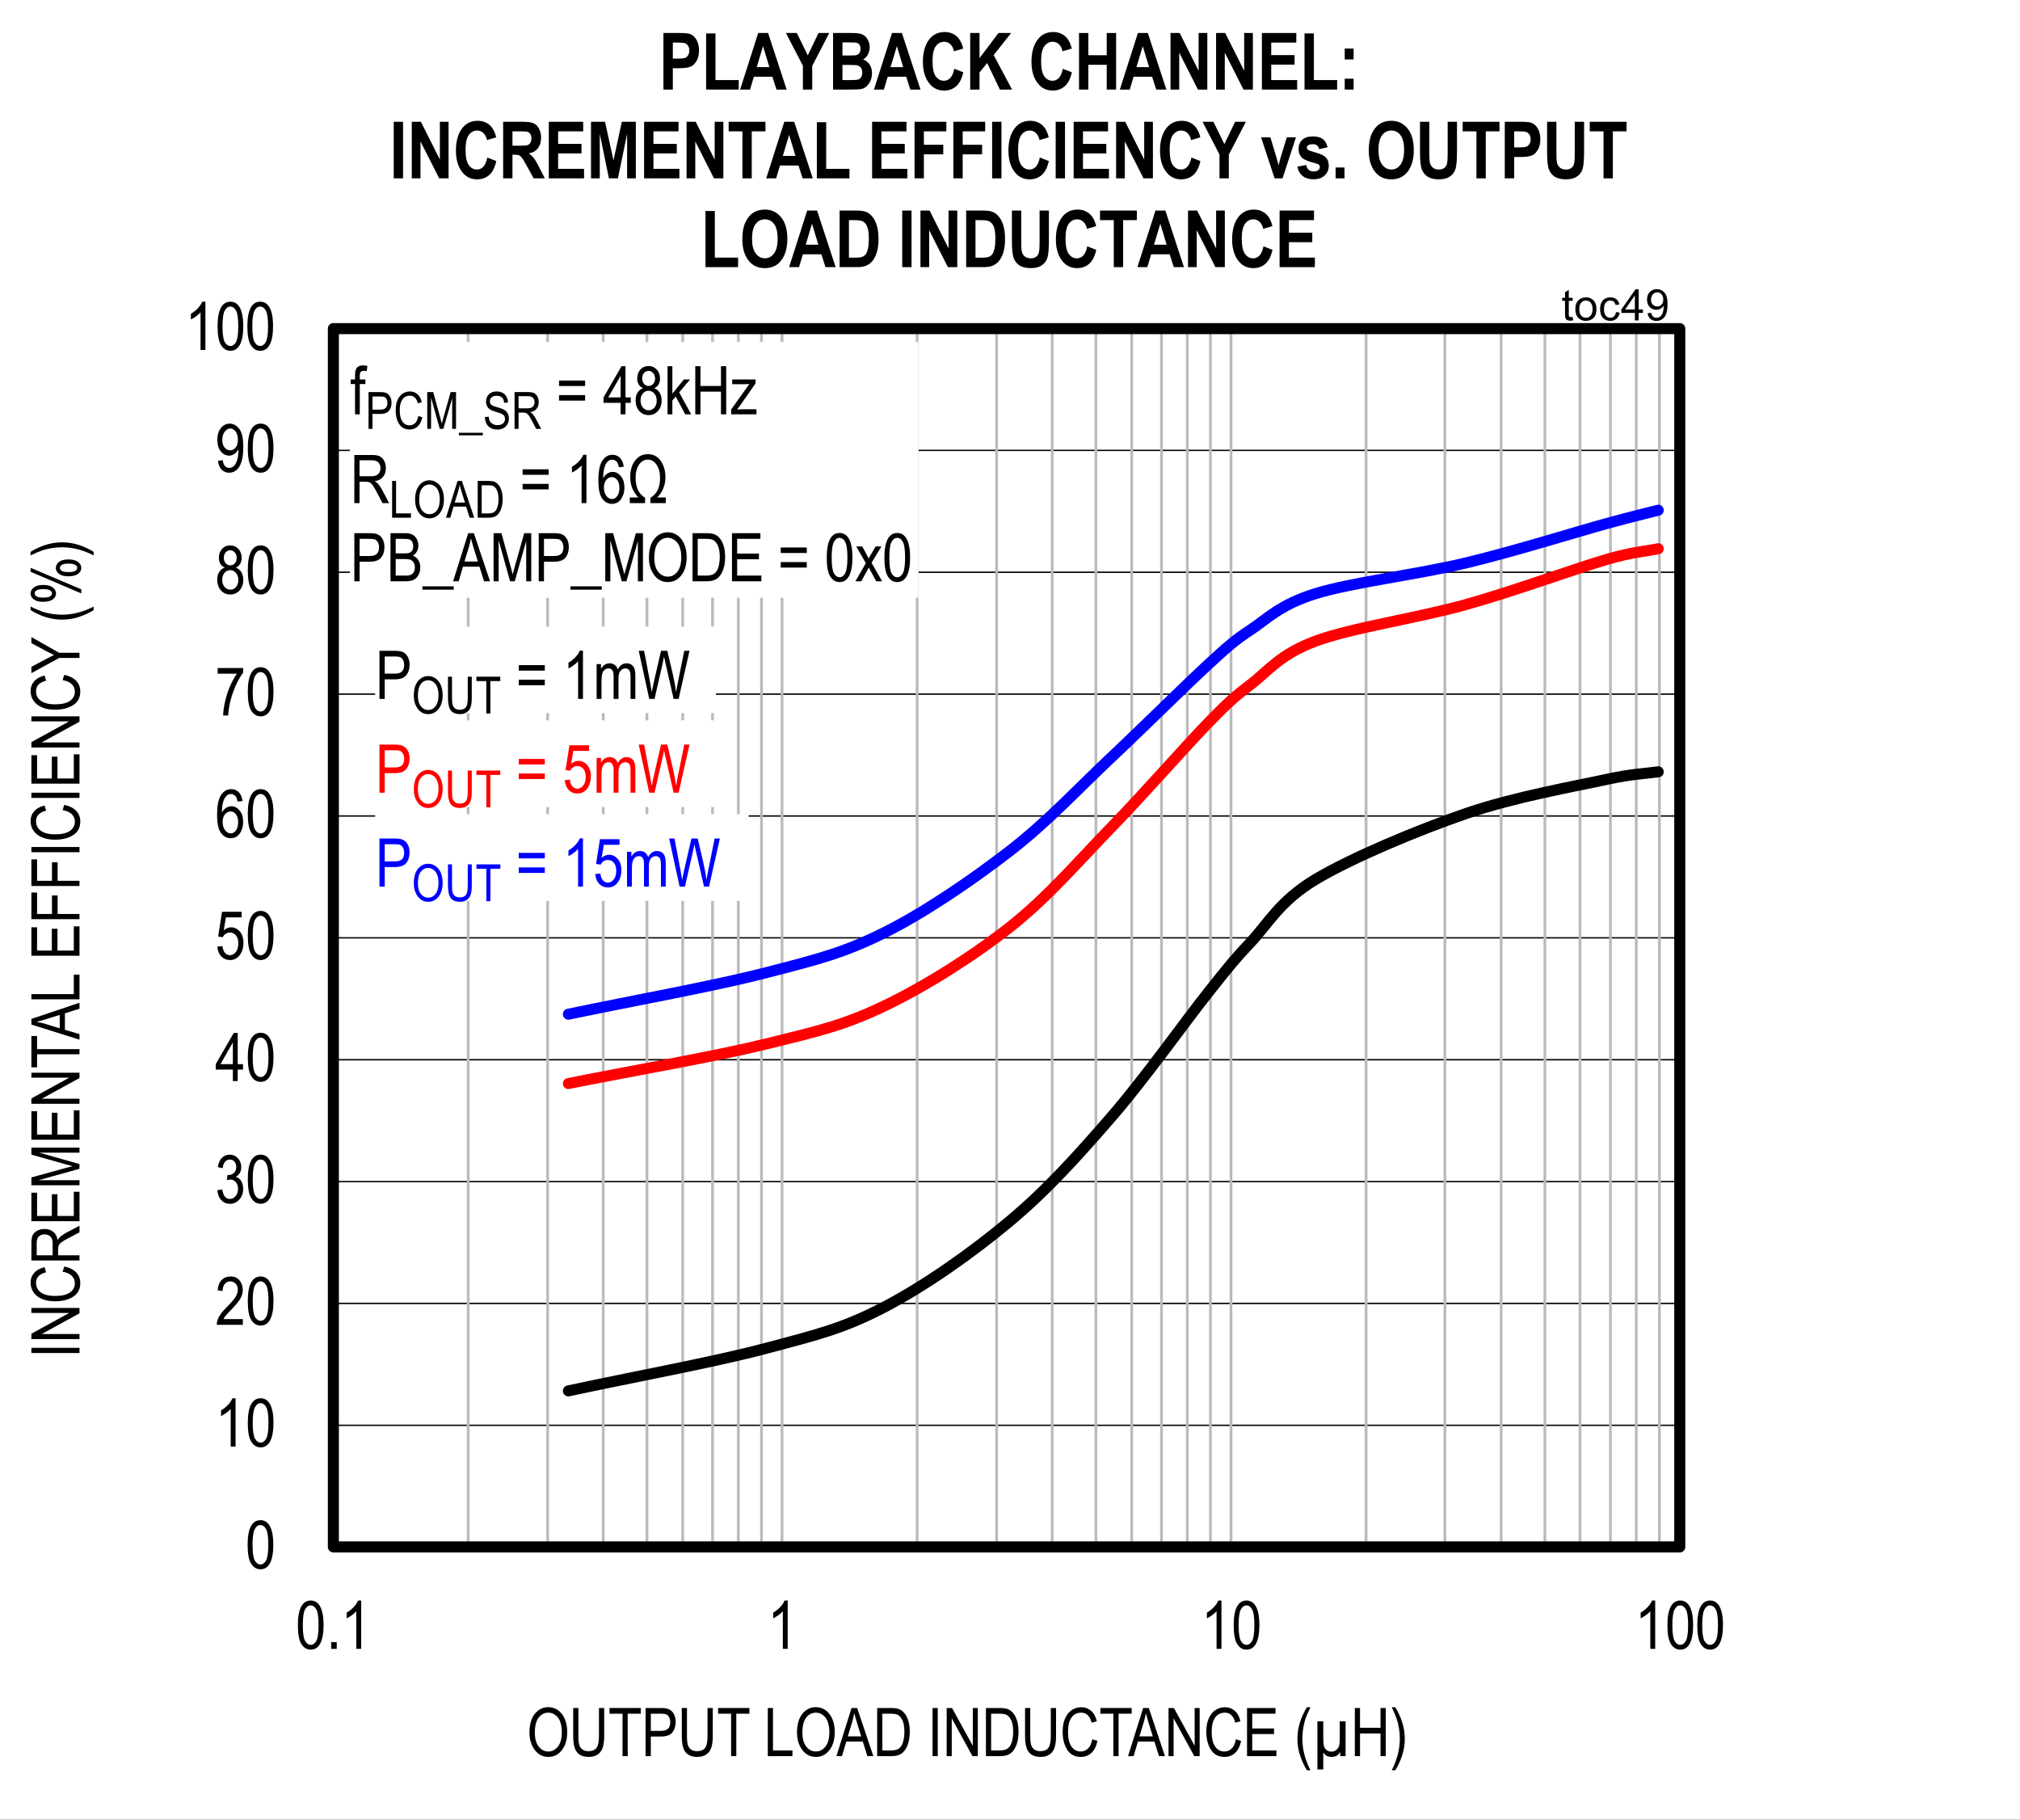
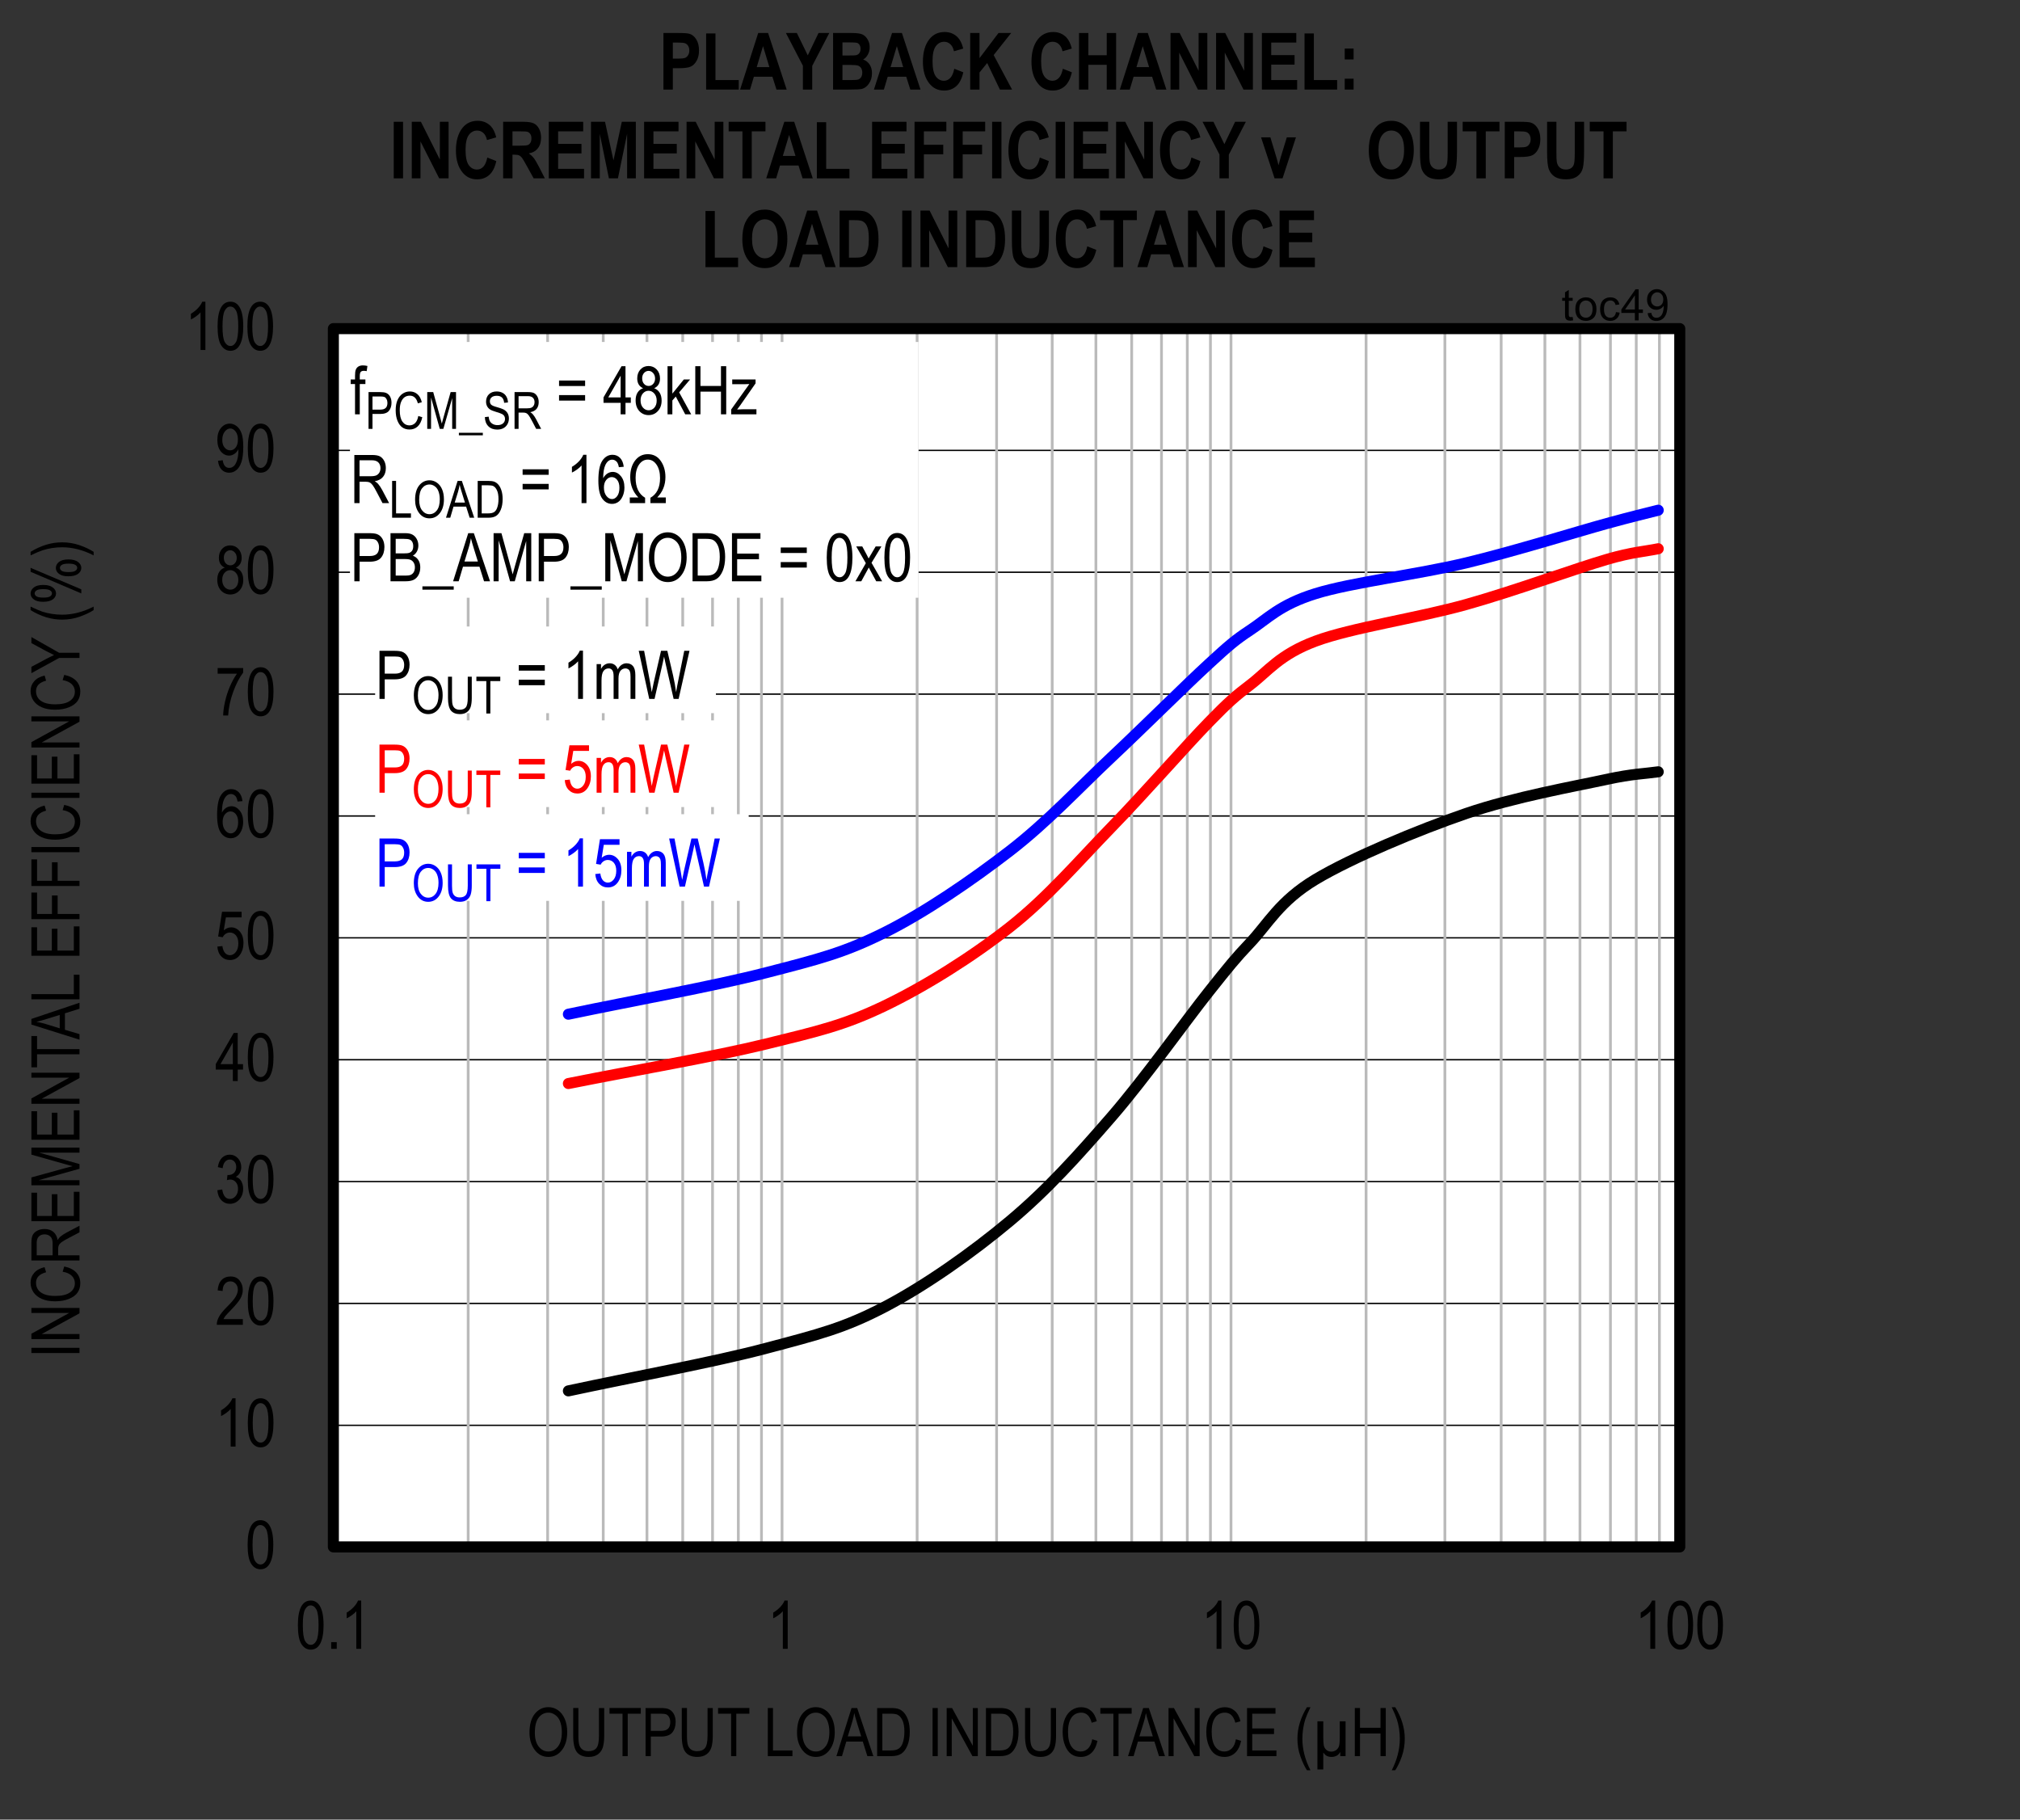
<svg xmlns="http://www.w3.org/2000/svg" xmlns:ns1="http://www.inkscape.org/namespaces/inkscape" xmlns:ns2="http://sodipodi.sourceforge.net/DTD/sodipodi-0.dtd" xmlns:xlink="http://www.w3.org/1999/xlink" height="460.32pt" id="svg1103" ns1:version="0.92.5 (2060ec1f9f, 2020-04-08)" ns2:docname="chart19.svg" version="1.2" viewBox="0 0 511.121 460.32" width="511.121pt">
  <rect x="0" y="0" width="511.121" height="460.32" fill="#333333" stroke="none" />
  <ns2:namedview bordercolor="#666666" borderopacity="1" gridtolerance="10" guidetolerance="10" id="namedview1105" ns1:current-layer="svg1103" ns1:cx="340.80208" ns1:cy="306.88021" ns1:pageopacity="0" ns1:pageshadow="2" ns1:window-height="480" ns1:window-maximized="0" ns1:window-width="640" ns1:window-x="0" ns1:window-y="0" ns1:zoom="0.22348485" objecttolerance="10" pagecolor="#ffffff" showgrid="false" />
  <defs id="defs370">
    <g id="g365">
      <symbol id="glyph0-0" overflow="visible" style="overflow:visible">
        <path d="M 0.359,0 V -10.625 H 3.594 V 0 Z M 0.75,-0.438 h 2.469 v -9.828 H 0.75 Z m 0,0" id="path2" ns1:connector-curvature="0" style="stroke:none" />
      </symbol>
      <symbol id="glyph0-1" overflow="visible" style="overflow:visible">
        <path d="m 0.562,-6 c 0,-2.039 0.27,-3.586 0.812,-4.641 0.551,-1.051 1.363,-1.578 2.438,-1.578 0.957,0 1.707,0.43 2.25,1.281 0.664,1.031 1,2.68 1,4.938 0,2.031 -0.277,3.574 -0.828,4.625 -0.543,1.055 -1.355,1.578 -2.438,1.578 -0.949,0 -1.727,-0.461 -2.328,-1.391 C 0.863,-2.113 0.562,-3.719 0.562,-6 Z m 1.25,0 c 0,1.98 0.188,3.309 0.562,3.984 0.383,0.668 0.867,1 1.453,1 0.559,0 1.031,-0.336 1.406,-1.016 0.371,-0.684 0.562,-2.008 0.562,-3.969 0,-1.977 -0.191,-3.301 -0.562,-3.969 -0.375,-0.676 -0.867,-1.016 -1.469,-1.016 -0.555,0 -1.02,0.348 -1.391,1.031 C 2,-9.273 1.812,-7.957 1.812,-6 Z m 0,0" id="path5" ns1:connector-curvature="0" style="stroke:none" />
      </symbol>
      <symbol id="glyph0-2" overflow="visible" style="overflow:visible">
        <path d="M 5.172,0 H 3.938 V -9.516 C 3.656,-9.18 3.273,-8.84 2.797,-8.5 2.328,-8.156 1.895,-7.895 1.5,-7.719 v -1.453 c 0.664,-0.383 1.258,-0.852 1.781,-1.406 0.52,-0.559 0.883,-1.109 1.094,-1.641 h 0.797 z m 0,0" id="path8" ns1:connector-curvature="0" style="stroke:none" />
      </symbol>
      <symbol id="glyph0-3" overflow="visible" style="overflow:visible">
        <path d="M 7.016,-1.438 V 0 H 0.422 C 0.398,-0.582 0.57,-1.234 0.938,-1.953 1.309,-2.668 1.988,-3.52 2.969,-4.5 4.113,-5.633 4.863,-6.516 5.219,-7.141 5.57,-7.762 5.75,-8.344 5.75,-8.875 c 0,-0.621 -0.184,-1.129 -0.547,-1.516 -0.367,-0.395 -0.816,-0.594 -1.344,-0.594 -0.574,0 -1.043,0.215 -1.406,0.641 -0.367,0.418 -0.547,1.02 -0.547,1.797 l -1.266,-0.156 c 0.09,-1.164 0.426,-2.039 1,-2.625 0.57,-0.59 1.328,-0.891 2.266,-0.891 1.008,0 1.773,0.348 2.297,1.031 C 6.73,-10.5 7,-9.715 7,-8.844 7,-8.07 6.789,-7.324 6.375,-6.609 5.969,-5.898 5.191,-4.957 4.047,-3.781 3.316,-3.031 2.84,-2.52 2.625,-2.25 2.414,-1.977 2.242,-1.707 2.109,-1.438 Z m 0,0" id="path11" ns1:connector-curvature="0" style="stroke:none" />
      </symbol>
      <symbol id="glyph0-4" overflow="visible" style="overflow:visible">
        <path d="m 0.562,-3.219 1.234,-0.188 c 0.246,1.594 0.895,2.391 1.938,2.391 0.551,0 1.031,-0.234 1.438,-0.703 0.414,-0.477 0.625,-1.094 0.625,-1.844 0,-0.707 -0.191,-1.273 -0.562,-1.703 -0.375,-0.434 -0.84,-0.656 -1.391,-0.656 -0.23,0 -0.52,0.055 -0.859,0.156 L 3.125,-7.078 3.312,-7.062 c 0.602,0 1.094,-0.18 1.469,-0.547 0.371,-0.371 0.562,-0.867 0.562,-1.484 0,-0.57 -0.16,-1.031 -0.469,-1.375 -0.312,-0.34 -0.699,-0.516 -1.156,-0.516 -0.469,0 -0.867,0.184 -1.188,0.547 -0.324,0.355 -0.535,0.902 -0.625,1.641 L 0.688,-9.062 c 0.152,-1.039 0.504,-1.828 1.047,-2.359 0.539,-0.527 1.195,-0.797 1.969,-0.797 0.809,0 1.5,0.305 2.062,0.906 0.559,0.594 0.844,1.348 0.844,2.25 0,0.555 -0.121,1.043 -0.359,1.469 -0.242,0.43 -0.582,0.762 -1.016,1 0.395,0.117 0.723,0.305 0.984,0.562 0.258,0.25 0.469,0.59 0.625,1.016 0.164,0.418 0.25,0.895 0.25,1.422 0,1.117 -0.332,2.035 -0.984,2.75 C 5.453,-0.133 4.664,0.219 3.75,0.219 2.895,0.219 2.168,-0.086 1.578,-0.703 0.984,-1.324 0.645,-2.164 0.562,-3.219 Z m 0,0" id="path14" ns1:connector-curvature="0" style="stroke:none" />
      </symbol>
      <symbol id="glyph0-5" overflow="visible" style="overflow:visible">
        <path d="M 4.484,0 V -2.906 H 0.156 v -1.375 l 4.562,-7.891 h 1 V -4.281 H 7.062 v 1.375 H 5.719 V 0 Z m 0,-4.281 v -5.484 l -3.125,5.484 z m 0,0" id="path17" ns1:connector-curvature="0" style="stroke:none" />
      </symbol>
      <symbol id="glyph0-6" overflow="visible" style="overflow:visible">
        <path d="m 0.562,-3.188 1.281,-0.141 c 0.102,0.781 0.328,1.367 0.672,1.75 0.352,0.375 0.766,0.562 1.234,0.562 0.57,0 1.066,-0.266 1.484,-0.797 C 5.66,-2.352 5.875,-3.086 5.875,-4.016 5.875,-4.879 5.668,-5.551 5.266,-6.031 4.859,-6.508 4.348,-6.75 3.734,-6.75 c -0.375,0 -0.727,0.105 -1.047,0.312 -0.324,0.211 -0.582,0.504 -0.766,0.875 L 0.766,-5.75 1.75,-12 h 4.953 v 1.422 H 2.719 L 2.188,-7.312 c 0.59,-0.496 1.219,-0.75 1.875,-0.75 0.84,0 1.57,0.355 2.188,1.062 0.613,0.711 0.922,1.668 0.922,2.875 0,1.188 -0.309,2.211 -0.922,3.062 -0.617,0.844 -1.445,1.266 -2.484,1.266 -0.867,0 -1.598,-0.297 -2.188,-0.891 -0.594,-0.602 -0.934,-1.438 -1.016,-2.5 z m 0,0" id="path20" ns1:connector-curvature="0" style="stroke:none" />
      </symbol>
      <symbol id="glyph0-7" overflow="visible" style="overflow:visible">
        <path d="M 6.922,-9.188 5.688,-9.078 C 5.57,-9.699 5.402,-10.145 5.188,-10.406 4.852,-10.789 4.457,-10.984 4,-10.984 c -0.711,0 -1.285,0.445 -1.719,1.328 -0.367,0.762 -0.555,1.887 -0.562,3.375 0.277,-0.527 0.633,-0.93 1.062,-1.203 0.426,-0.27 0.879,-0.406 1.359,-0.406 0.789,0 1.477,0.363 2.062,1.078 0.59,0.711 0.891,1.668 0.891,2.875 0,0.812 -0.152,1.555 -0.453,2.219 C 6.348,-1.062 5.965,-0.574 5.5,-0.266 5.039,0.043 4.527,0.203 3.969,0.203 2.957,0.203 2.121,-0.25 1.469,-1.156 0.82,-2.059 0.5,-3.57 0.5,-5.688 c 0,-2.352 0.332,-4.031 1,-5.031 0.664,-0.996 1.523,-1.5 2.578,-1.5 0.758,0 1.395,0.262 1.906,0.781 0.508,0.512 0.82,1.262 0.938,2.25 z m -5.016,5.25 c 0,0.875 0.207,1.586 0.625,2.125 0.414,0.531 0.895,0.797 1.438,0.797 0.488,0 0.922,-0.25 1.297,-0.75 0.371,-0.508 0.562,-1.207 0.562,-2.094 0,-0.852 -0.191,-1.52 -0.562,-2 -0.375,-0.477 -0.836,-0.719 -1.375,-0.719 -0.531,0 -0.996,0.242 -1.391,0.719 -0.398,0.469 -0.594,1.113 -0.594,1.922 z m 0,0" id="path23" ns1:connector-curvature="0" style="stroke:none" />
      </symbol>
      <symbol id="glyph0-8" overflow="visible" style="overflow:visible">
        <path d="m 0.641,-10.578 v -1.438 H 7.094 v 1.172 c -0.961,1.25 -1.805,2.883 -2.531,4.891 -0.73,2 -1.152,3.988 -1.266,5.953 H 2.031 C 2.051,-1.02 2.211,-2.207 2.516,-3.562 2.824,-4.914 3.25,-6.207 3.781,-7.438 4.32,-8.664 4.898,-9.711 5.516,-10.578 Z m 0,0" id="path26" ns1:connector-curvature="0" style="stroke:none" />
      </symbol>
      <symbol id="glyph0-9" overflow="visible" style="overflow:visible">
        <path d="M 2.438,-6.594 C 1.945,-6.82 1.574,-7.141 1.328,-7.547 c -0.25,-0.414 -0.375,-0.93 -0.375,-1.547 0,-0.914 0.27,-1.664 0.812,-2.25 0.539,-0.582 1.223,-0.875 2.047,-0.875 0.832,0 1.523,0.301 2.078,0.891 0.551,0.594 0.828,1.355 0.828,2.281 0,0.594 -0.129,1.098 -0.375,1.5 -0.242,0.406 -0.605,0.727 -1.094,0.953 0.602,0.23 1.066,0.613 1.391,1.141 0.32,0.531 0.484,1.195 0.484,1.984 0,1.086 -0.32,1.973 -0.953,2.656 -0.625,0.68 -1.402,1.016 -2.328,1.016 -0.938,0 -1.727,-0.336 -2.359,-1.016 -0.625,-0.684 -0.938,-1.586 -0.938,-2.703 0,-0.809 0.164,-1.477 0.5,-2 C 1.379,-6.043 1.844,-6.406 2.438,-6.594 Z M 2.203,-9.125 c 0,0.594 0.156,1.07 0.469,1.422 0.32,0.355 0.711,0.531 1.172,0.531 0.445,0 0.828,-0.172 1.141,-0.516 0.32,-0.352 0.484,-0.805 0.484,-1.359 0,-0.57 -0.168,-1.035 -0.5,-1.391 -0.324,-0.363 -0.707,-0.547 -1.141,-0.547 -0.449,0 -0.836,0.18 -1.156,0.531 -0.312,0.355 -0.469,0.801 -0.469,1.328 z m -0.406,5.609 c 0,0.75 0.195,1.355 0.594,1.812 0.402,0.461 0.891,0.688 1.453,0.688 0.559,0 1.039,-0.219 1.438,-0.656 C 5.676,-2.117 5.875,-2.719 5.875,-3.469 c 0,-0.738 -0.207,-1.336 -0.609,-1.797 -0.406,-0.457 -0.895,-0.688 -1.453,-0.688 -0.562,0 -1.043,0.23 -1.438,0.688 -0.387,0.449 -0.578,1.035 -0.578,1.75 z m 0,0" id="path29" ns1:connector-curvature="0" style="stroke:none" />
      </symbol>
      <symbol id="glyph0-10" overflow="visible" style="overflow:visible">
        <path d="m 0.734,-2.812 1.188,-0.141 c 0.184,1.293 0.738,1.938 1.656,1.938 0.402,0 0.773,-0.141 1.109,-0.422 0.34,-0.277 0.629,-0.773 0.859,-1.484 0.227,-0.715 0.344,-1.551 0.344,-2.5 v -0.312 c -0.25,0.5 -0.598,0.898 -1.031,1.188 -0.43,0.281 -0.867,0.422 -1.312,0.422 -0.812,0 -1.52,-0.352 -2.109,-1.062 -0.586,-0.715 -0.875,-1.691 -0.875,-2.922 0,-1.27 0.301,-2.27 0.906,-3 0.613,-0.738 1.359,-1.109 2.234,-1.109 0.613,0 1.191,0.211 1.734,0.625 0.539,0.406 0.957,1.012 1.25,1.812 0.289,0.793 0.438,1.941 0.438,3.438 0,1.668 -0.164,2.965 -0.484,3.891 -0.312,0.918 -0.742,1.59 -1.281,2.016 -0.531,0.43 -1.137,0.641 -1.812,0.641 -0.75,0 -1.383,-0.254 -1.891,-0.766 -0.512,-0.52 -0.82,-1.27 -0.922,-2.25 z m 5.031,-5.375 c 0,-0.863 -0.199,-1.547 -0.594,-2.047 -0.387,-0.496 -0.832,-0.75 -1.328,-0.75 -0.523,0 -0.992,0.27 -1.406,0.797 -0.418,0.531 -0.625,1.242 -0.625,2.125 0,0.805 0.195,1.441 0.594,1.906 0.395,0.469 0.863,0.703 1.406,0.703 0.539,0 1,-0.234 1.375,-0.703 0.383,-0.477 0.578,-1.156 0.578,-2.031 z m 0,0" id="path32" ns1:connector-curvature="0" style="stroke:none" />
      </symbol>
      <symbol id="glyph0-11" overflow="visible" style="overflow:visible">
        <path d="M 1.281,0 V -1.703 H 2.688 V 0 Z m 0,0" id="path35" ns1:connector-curvature="0" style="stroke:none" />
      </symbol>
      <symbol id="glyph0-12" overflow="visible" style="overflow:visible">
        <path d="m 0.703,-5.922 c 0,-2.082 0.453,-3.68 1.359,-4.797 0.914,-1.113 2.055,-1.672 3.422,-1.672 0.883,0 1.688,0.254 2.406,0.75 0.727,0.5 1.301,1.227 1.719,2.172 0.426,0.949 0.641,2.082 0.641,3.391 0,1.805 -0.414,3.273 -1.234,4.406 -0.898,1.25 -2.074,1.875 -3.531,1.875 -1.48,0 -2.668,-0.641 -3.562,-1.922 -0.812,-1.164 -1.219,-2.566 -1.219,-4.203 z M 2.062,-5.906 c 0,1.5 0.328,2.668 0.984,3.5 0.664,0.824 1.473,1.234 2.422,1.234 0.965,0 1.781,-0.414 2.438,-1.25 0.652,-0.832 0.984,-2.062 0.984,-3.688 0,-1.039 -0.168,-1.977 -0.5,-2.812 -0.262,-0.621 -0.66,-1.125 -1.188,-1.5 C 6.68,-10.805 6.113,-11 5.5,-11 c -1,0 -1.824,0.418 -2.469,1.25 -0.648,0.824 -0.969,2.105 -0.969,3.844 z m 0,0" id="path38" ns1:connector-curvature="0" style="stroke:none" />
      </symbol>
      <symbol id="glyph0-13" overflow="visible" style="overflow:visible">
        <path d="m 7.594,-12.172 h 1.328 v 7.031 c 0,1.18 -0.117,2.148 -0.344,2.906 -0.23,0.75 -0.648,1.348 -1.25,1.781 -0.605,0.438 -1.379,0.656 -2.312,0.656 -1.324,0 -2.316,-0.391 -2.969,-1.172 -0.648,-0.789 -0.969,-2.18 -0.969,-4.172 v -7.031 h 1.312 v 7.031 c 0,1.094 0.082,1.895 0.25,2.391 0.176,0.492 0.457,0.867 0.844,1.125 0.395,0.25 0.875,0.375 1.438,0.375 0.934,0 1.613,-0.266 2.031,-0.797 0.426,-0.527 0.641,-1.562 0.641,-3.094 z m 0,0" id="path41" ns1:connector-curvature="0" style="stroke:none" />
      </symbol>
      <symbol id="glyph0-14" overflow="visible" style="overflow:visible">
        <path d="M 3.641,0 V -10.734 H 0.344 v -1.438 h 7.922 v 1.438 h -3.312 V 0 Z m 0,0" id="path44" ns1:connector-curvature="0" style="stroke:none" />
      </symbol>
      <symbol id="glyph0-15" overflow="visible" style="overflow:visible">
        <path d="M 1.078,0 V -12.172 H 4.844 c 0.883,0 1.535,0.082 1.953,0.234 0.57,0.211 1.031,0.602 1.375,1.172 0.34,0.574 0.516,1.273 0.516,2.094 0,1.105 -0.285,2.004 -0.844,2.688 -0.555,0.688 -1.52,1.031 -2.891,1.031 H 2.406 V 0 Z M 2.406,-6.391 h 2.578 c 0.809,0 1.406,-0.18 1.781,-0.547 0.371,-0.363 0.562,-0.914 0.562,-1.656 0,-0.488 -0.098,-0.898 -0.281,-1.234 C 6.867,-10.168 6.645,-10.406 6.375,-10.531 6.113,-10.664 5.637,-10.734 4.953,-10.734 H 2.406 Z m 0,0" id="path47" ns1:connector-curvature="0" style="stroke:none" />
      </symbol>
      <symbol id="glyph0-16" overflow="visible" style="overflow:visible">
-         <path d="" id="path50" ns1:connector-curvature="0" style="stroke:none" />
-       </symbol>
+         </symbol>
      <symbol id="glyph0-17" overflow="visible" style="overflow:visible">
        <path d="M 1,0 V -12.172 H 2.312 V -1.438 H 7.234 V 0 Z m 0,0" id="path53" ns1:connector-curvature="0" style="stroke:none" />
      </symbol>
      <symbol id="glyph0-18" overflow="visible" style="overflow:visible">
        <path d="M -0.016,0 3.812,-12.172 H 5.234 L 9.328,0 H 7.812 L 6.656,-3.688 H 2.484 L 1.391,0 Z m 2.875,-5 H 6.25 L 5.203,-8.375 C 4.879,-9.402 4.645,-10.242 4.5,-10.891 4.375,-10.109 4.191,-9.332 3.953,-8.562 Z m 0,0" id="path56" ns1:connector-curvature="0" style="stroke:none" />
      </symbol>
      <symbol id="glyph0-19" overflow="visible" style="overflow:visible">
        <path d="m 1.047,0 v -12.172 h 3.438 c 0.852,0 1.504,0.082 1.953,0.234 0.582,0.188 1.082,0.543 1.5,1.062 0.426,0.512 0.758,1.16 1,1.938 0.238,0.781 0.359,1.711 0.359,2.781 0,1.387 -0.207,2.559 -0.609,3.516 C 8.281,-1.68 7.758,-0.996 7.125,-0.594 6.5,-0.195 5.676,0 4.656,0 Z m 1.312,-1.438 h 2.125 C 5.348,-1.438 6,-1.578 6.438,-1.859 c 0.445,-0.277 0.789,-0.727 1.031,-1.344 0.309,-0.82 0.469,-1.812 0.469,-2.969 0,-1.227 -0.168,-2.195 -0.5,-2.906 C 7.102,-9.785 6.668,-10.258 6.141,-10.5 c -0.355,-0.152 -0.918,-0.234 -1.688,-0.234 h -2.094 z m 0,0" id="path59" ns1:connector-curvature="0" style="stroke:none" />
      </symbol>
      <symbol id="glyph0-20" overflow="visible" style="overflow:visible">
        <path d="m 1.328,0 v -12.172 h 1.312 V 0 Z m 0,0" id="path62" ns1:connector-curvature="0" style="stroke:none" />
      </symbol>
      <symbol id="glyph0-21" overflow="visible" style="overflow:visible">
        <path d="m 1.031,0 v -12.172 h 1.359 l 5.25,9.562 v -9.562 H 8.906 V 0 H 7.547 L 2.312,-9.562 V 0 Z m 0,0" id="path65" ns1:connector-curvature="0" style="stroke:none" />
      </symbol>
      <symbol id="glyph0-22" overflow="visible" style="overflow:visible">
        <path d="m 8.156,-4.266 1.328,0.406 c -0.293,1.367 -0.809,2.387 -1.547,3.062 -0.73,0.668 -1.621,1 -2.672,1 -0.918,0 -1.707,-0.223 -2.359,-0.672 C 2.25,-0.914 1.711,-1.641 1.297,-2.641 c -0.418,-0.996 -0.625,-2.176 -0.625,-3.531 0,-1.332 0.207,-2.461 0.625,-3.391 0.414,-0.926 0.977,-1.625 1.688,-2.094 C 3.699,-12.133 4.5,-12.375 5.375,-12.375 c 0.965,0 1.797,0.305 2.484,0.906 0.695,0.594 1.18,1.477 1.453,2.641 l -1.297,0.375 C 7.578,-10.148 6.691,-11 5.359,-11 c -0.668,0 -1.246,0.176 -1.734,0.516 -0.492,0.336 -0.883,0.867 -1.172,1.594 -0.281,0.719 -0.422,1.629 -0.422,2.719 0,1.668 0.289,2.918 0.875,3.75 0.582,0.836 1.363,1.25 2.344,1.25 0.715,0 1.336,-0.254 1.859,-0.766 0.52,-0.508 0.867,-1.285 1.047,-2.328 z m 0,0" id="path68" ns1:connector-curvature="0" style="stroke:none" />
      </symbol>
      <symbol id="glyph0-23" overflow="visible" style="overflow:visible">
        <path d="M 1.109,0 V -12.172 H 8.312 v 1.438 H 2.422 V -7 H 7.938 v 1.422 H 2.422 V -1.438 h 6.125 V 0 Z m 0,0" id="path71" ns1:connector-curvature="0" style="stroke:none" />
      </symbol>
      <symbol id="glyph0-24" overflow="visible" style="overflow:visible">
        <path d="M 3.25,3.578 C 2.645,2.629 2.09,1.457 1.594,0.062 c -0.5,-1.395 -0.75,-2.891 -0.75,-4.484 0,-2.684 0.801,-5.336 2.406,-7.953 h 0.891 c -0.625,1.305 -1.059,2.316 -1.297,3.031 -0.23,0.711 -0.414,1.496 -0.547,2.359 -0.137,0.855 -0.203,1.715 -0.203,2.578 0,2.656 0.68,5.316 2.047,7.984 z m 0,0" id="path74" ns1:connector-curvature="0" style="stroke:none" />
      </symbol>
      <symbol id="glyph0-25" overflow="visible" style="overflow:visible">
        <path d="M 8.453,-8.812 V 0 h -1.344 v -1.047 c -0.281,0.449 -0.566,0.754 -0.844,0.906 C 5.867,0.086 5.414,0.203 4.906,0.203 4.445,0.203 4.039,0.113 3.688,-0.062 3.414,-0.207 3.121,-0.484 2.812,-0.891 V 3.375 H 1.328 V -8.812 H 2.812 v 3.734 c 0,1.355 0.066,2.238 0.203,2.641 0.145,0.398 0.379,0.715 0.703,0.953 0.32,0.23 0.695,0.344 1.125,0.344 0.434,0 0.828,-0.117 1.172,-0.359 0.352,-0.246 0.602,-0.566 0.75,-0.953 0.145,-0.383 0.219,-1.254 0.219,-2.609 v -3.75 z m 0,0" id="path77" ns1:connector-curvature="0" style="stroke:none" />
      </symbol>
      <symbol id="glyph0-26" overflow="visible" style="overflow:visible">
        <path d="m 1.078,0 v -12.172 h 1.312 v 5 h 5.188 v -5 H 8.906 V 0 H 7.578 v -5.734 h -5.188 V 0 Z m 0,0" id="path80" ns1:connector-curvature="0" style="stroke:none" />
      </symbol>
      <symbol id="glyph0-27" overflow="visible" style="overflow:visible">
        <path d="M 1.391,3.578 H 0.5 C 1.863,0.91 2.547,-1.75 2.547,-4.406 2.547,-5.27 2.477,-6.129 2.344,-6.984 2.207,-7.848 2.02,-8.633 1.781,-9.344 1.551,-10.059 1.121,-11.07 0.5,-12.375 h 0.891 c 1.602,2.617 2.406,5.27 2.406,7.953 0,1.555 -0.242,3.027 -0.719,4.422 -0.48,1.383 -1.043,2.578 -1.688,3.578 z m 0,0" id="path83" ns1:connector-curvature="0" style="stroke:none" />
      </symbol>
      <symbol id="glyph0-28" overflow="visible" style="overflow:visible">
        <path d="M 1.078,0 V -12.172 H 5.5 c 0.914,0 1.594,0.117 2.031,0.344 0.445,0.23 0.812,0.613 1.094,1.141 0.277,0.523 0.422,1.133 0.422,1.828 0,0.918 -0.242,1.664 -0.719,2.234 C 7.848,-6.051 7.152,-5.684 6.25,-5.531 6.613,-5.312 6.895,-5.086 7.094,-4.859 7.477,-4.398 7.82,-3.883 8.125,-3.312 L 9.875,0 H 8.203 L 6.875,-2.531 c -0.512,-0.988 -0.898,-1.656 -1.156,-2 -0.262,-0.34 -0.52,-0.57 -0.766,-0.688 -0.25,-0.121 -0.598,-0.188 -1.031,-0.188 H 2.391 V 0 Z m 1.312,-6.797 h 2.844 c 0.613,0 1.082,-0.07 1.406,-0.219 0.32,-0.152 0.578,-0.391 0.766,-0.703 0.184,-0.32 0.281,-0.695 0.281,-1.125 0,-0.613 -0.184,-1.098 -0.547,-1.453 -0.355,-0.352 -0.887,-0.531 -1.594,-0.531 h -3.156 z m 0,0" id="path86" ns1:connector-curvature="0" style="stroke:none" />
      </symbol>
      <symbol id="glyph0-29" overflow="visible" style="overflow:visible">
        <path d="m 7.359,-7.156 h -6.594 v -1.391 h 6.594 z m 0,3.688 h -6.594 v -1.391 h 6.594 z m 0,0" id="path89" ns1:connector-curvature="0" style="stroke:none" />
      </symbol>
      <symbol id="glyph0-30" overflow="visible" style="overflow:visible">
        <path d="m 1.031,0 v -12.172 h 3.734 c 0.758,0 1.359,0.121 1.797,0.359 0.445,0.23 0.812,0.598 1.094,1.094 0.277,0.5 0.422,1.055 0.422,1.656 0,0.562 -0.121,1.07 -0.359,1.516 -0.242,0.449 -0.586,0.809 -1.031,1.078 0.582,0.211 1.039,0.57 1.375,1.078 0.332,0.5 0.5,1.121 0.5,1.859 0,0.742 -0.152,1.395 -0.453,1.953 C 7.805,-1.023 7.402,-0.621 6.906,-0.375 6.406,-0.125 5.711,0 4.828,0 Z m 1.312,-7.062 H 4.5 c 0.57,0 0.977,-0.035 1.219,-0.109 C 6.051,-7.285 6.312,-7.477 6.5,-7.75 c 0.184,-0.277 0.281,-0.656 0.281,-1.125 0,-0.434 -0.086,-0.801 -0.25,-1.094 -0.168,-0.289 -0.395,-0.488 -0.672,-0.594 -0.281,-0.113 -0.789,-0.172 -1.516,-0.172 h -2 z m 0,5.625 h 2.484 c 0.551,0 0.957,-0.047 1.219,-0.141 0.371,-0.145 0.66,-0.383 0.859,-0.719 0.195,-0.332 0.297,-0.742 0.297,-1.234 0,-0.457 -0.102,-0.848 -0.297,-1.172 C 6.719,-5.023 6.461,-5.258 6.141,-5.406 5.828,-5.551 5.332,-5.625 4.656,-5.625 h -2.312 z m 0,0" id="path92" ns1:connector-curvature="0" style="stroke:none" />
      </symbol>
      <symbol id="glyph0-31" overflow="visible" style="overflow:visible">
        <path d="M -0.094,1.281 H 7.828 V 2.125 H -0.094 Z m 0,0" id="path95" ns1:connector-curvature="0" style="stroke:none" />
      </symbol>
      <symbol id="glyph0-32" overflow="visible" style="overflow:visible">
        <path d="m 1.031,0 v -12.172 h 1.984 l 2.375,8.625 0.469,1.797 c 0.113,-0.445 0.289,-1.098 0.531,-1.953 l 2.391,-8.469 H 10.562 V 0 H 9.281 V -10.188 L 6.391,0 h -1.188 L 2.312,-10.359 V 0 Z m 0,0" id="path98" ns1:connector-curvature="0" style="stroke:none" />
      </symbol>
      <symbol id="glyph0-33" overflow="visible" style="overflow:visible">
        <path d="M 0.094,0 2.734,-4.578 0.297,-8.812 h 1.531 L 2.938,-6.75 c 0.207,0.387 0.375,0.715 0.5,0.984 C 3.645,-6.137 3.832,-6.461 4,-6.734 L 5.219,-8.812 h 1.453 l -2.5,4.141 L 6.859,0 h -1.5 L 3.875,-2.734 3.484,-3.484 1.578,0 Z m 0,0" id="path101" ns1:connector-curvature="0" style="stroke:none" />
      </symbol>
      <symbol id="glyph0-34" overflow="visible" style="overflow:visible">
        <path d="m 0.906,0 v -8.812 h 1.109 v 1.234 c 0.238,-0.457 0.547,-0.812 0.922,-1.062 0.383,-0.246 0.805,-0.375 1.266,-0.375 0.508,0 0.938,0.137 1.281,0.406 C 5.836,-8.348 6.094,-7.965 6.25,-7.469 6.527,-7.988 6.859,-8.375 7.234,-8.625 7.605,-8.883 8.02,-9.016 8.469,-9.016 c 0.695,0 1.242,0.238 1.641,0.703 0.395,0.469 0.594,1.227 0.594,2.266 V 0 h -1.219 v -5.547 c 0,-0.633 -0.051,-1.082 -0.141,-1.344 C 9.258,-7.148 9.113,-7.352 8.906,-7.5 8.695,-7.645 8.465,-7.719 8.219,-7.719 c -0.531,0 -0.965,0.211 -1.297,0.625 C 6.598,-6.676 6.438,-6.02 6.438,-5.125 V 0 H 5.203 v -5.734 c 0,-0.727 -0.117,-1.238 -0.344,-1.531 C 4.641,-7.566 4.332,-7.719 3.938,-7.719 c -0.555,0 -0.992,0.23 -1.312,0.688 -0.324,0.449 -0.484,1.27 -0.484,2.453 V 0 Z m 0,0" id="path104" ns1:connector-curvature="0" style="stroke:none" />
      </symbol>
      <symbol id="glyph0-35" overflow="visible" style="overflow:visible">
        <path d="M 2.844,0 0.188,-12.172 H 1.547 L 3.062,-4.188 c 0.152,0.812 0.297,1.645 0.422,2.484 l 0.453,-2.25 1.891,-8.219 h 1.594 l 1.438,6.156 c 0.34,1.5 0.602,2.941 0.781,4.312 C 9.762,-2.492 9.926,-3.375 10.125,-4.344 l 1.578,-7.828 H 13.031 L 10.281,0 H 9.016 l -2.109,-9.266 -0.312,-1.438 C 6.5,-10.172 6.398,-9.691 6.297,-9.266 L 4.188,0 Z m 0,0" id="path107" ns1:connector-curvature="0" style="stroke:none" />
      </symbol>
      <symbol id="glyph1-0" overflow="visible" style="overflow:visible">
        <path d="M 0,-0.359 H -10.625 V -3.594 H 0 Z M -0.438,-0.75 v -2.469 h -9.828 V -0.75 Z m 0,0" id="path110" ns1:connector-curvature="0" style="stroke:none" />
      </symbol>
      <symbol id="glyph1-1" overflow="visible" style="overflow:visible">
        <path d="m 0,-1.328 h -12.172 v -1.312 H 0 Z m 0,0" id="path113" ns1:connector-curvature="0" style="stroke:none" />
      </symbol>
      <symbol id="glyph1-2" overflow="visible" style="overflow:visible">
        <path d="m 0,-1.031 h -12.172 v -1.359 l 9.562,-5.25 h -9.562 V -8.906 H 0 v 1.359 L -9.562,-2.312 H 0 Z m 0,0" id="path116" ns1:connector-curvature="0" style="stroke:none" />
      </symbol>
      <symbol id="glyph1-3" overflow="visible" style="overflow:visible">
        <path d="m -4.266,-8.156 0.406,-1.328 c 1.367,0.293 2.387,0.809 3.062,1.547 0.668,0.73 1,1.621 1,2.672 0,0.918 -0.223,1.707 -0.672,2.359 -0.445,0.656 -1.172,1.195 -2.172,1.609 -0.996,0.418 -2.176,0.625 -3.531,0.625 -1.332,0 -2.461,-0.207 -3.391,-0.625 -0.926,-0.414 -1.625,-0.977 -2.094,-1.688 C -12.133,-3.699 -12.375,-4.5 -12.375,-5.375 c 0,-0.965 0.305,-1.797 0.906,-2.484 0.594,-0.695 1.477,-1.18 2.641,-1.453 l 0.375,1.297 C -10.148,-7.578 -11,-6.691 -11,-5.359 c 0,0.668 0.176,1.246 0.516,1.734 0.336,0.492 0.867,0.883 1.594,1.172 0.719,0.281 1.629,0.422 2.719,0.422 1.668,0 2.918,-0.289 3.75,-0.875 0.836,-0.582 1.25,-1.363 1.25,-2.344 0,-0.715 -0.254,-1.336 -0.766,-1.859 -0.508,-0.52 -1.285,-0.867 -2.328,-1.047 z m 0,0" id="path119" ns1:connector-curvature="0" style="stroke:none" />
      </symbol>
      <symbol id="glyph1-4" overflow="visible" style="overflow:visible">
        <path d="M 0,-1.078 H -12.172 V -5.5 c 0,-0.914 0.117,-1.594 0.344,-2.031 0.23,-0.445 0.613,-0.812 1.141,-1.094 0.523,-0.277 1.133,-0.422 1.828,-0.422 0.918,0 1.664,0.242 2.234,0.719 0.574,0.48 0.941,1.176 1.094,2.078 0.219,-0.363 0.445,-0.645 0.672,-0.844 0.461,-0.383 0.977,-0.727 1.547,-1.031 L 0,-9.875 v 1.672 L -2.531,-6.875 c -0.988,0.512 -1.656,0.898 -2,1.156 -0.34,0.262 -0.57,0.52 -0.688,0.766 -0.121,0.25 -0.188,0.598 -0.188,1.031 v 1.531 H 0 Z m -6.797,-1.312 v -2.844 c 0,-0.613 -0.07,-1.082 -0.219,-1.406 -0.152,-0.32 -0.391,-0.578 -0.703,-0.766 -0.32,-0.184 -0.695,-0.281 -1.125,-0.281 -0.613,0 -1.098,0.184 -1.453,0.547 -0.352,0.355 -0.531,0.887 -0.531,1.594 v 3.156 z m 0,0" id="path122" ns1:connector-curvature="0" style="stroke:none" />
      </symbol>
      <symbol id="glyph1-5" overflow="visible" style="overflow:visible">
        <path d="M 0,-1.109 H -12.172 V -8.312 h 1.438 v 5.891 H -7 V -7.938 h 1.422 v 5.516 H -1.438 v -6.125 H 0 Z m 0,0" id="path125" ns1:connector-curvature="0" style="stroke:none" />
      </symbol>
      <symbol id="glyph1-6" overflow="visible" style="overflow:visible">
        <path d="m 0,-1.031 h -12.172 v -1.984 l 8.625,-2.375 1.797,-0.469 c -0.445,-0.113 -1.098,-0.289 -1.953,-0.531 l -8.469,-2.391 V -10.562 H 0 v 1.281 H -10.188 L 0,-6.391 v 1.188 L -10.359,-2.312 H 0 Z m 0,0" id="path128" ns1:connector-curvature="0" style="stroke:none" />
      </symbol>
      <symbol id="glyph1-7" overflow="visible" style="overflow:visible">
        <path d="m 0,-3.641 h -10.734 v 3.297 h -1.438 v -7.922 h 1.438 v 3.312 H 0 Z m 0,0" id="path131" ns1:connector-curvature="0" style="stroke:none" />
      </symbol>
      <symbol id="glyph1-8" overflow="visible" style="overflow:visible">
        <path d="M 0,0.016 -12.172,-3.812 V -5.234 L 0,-9.328 V -7.812 l -3.688,1.156 v 4.172 L 0,-1.391 Z m -5,-2.875 V -6.25 l -3.375,1.047 c -1.027,0.324 -1.867,0.559 -2.516,0.703 0.781,0.125 1.559,0.309 2.328,0.547 z m 0,0" id="path134" ns1:connector-curvature="0" style="stroke:none" />
      </symbol>
      <symbol id="glyph1-9" overflow="visible" style="overflow:visible">
        <path d="M 0,-1 H -12.172 V -2.312 H -1.438 V -7.234 H 0 Z m 0,0" id="path137" ns1:connector-curvature="0" style="stroke:none" />
      </symbol>
      <symbol id="glyph1-10" overflow="visible" style="overflow:visible">
        <path d="" id="path140" ns1:connector-curvature="0" style="stroke:none" />
      </symbol>
      <symbol id="glyph1-11" overflow="visible" style="overflow:visible">
        <path d="M 0,-1.172 H -12.172 V -7.906 h 1.438 v 5.422 h 3.766 v -4.688 h 1.438 v 4.688 H 0 Z m 0,0" id="path143" ns1:connector-curvature="0" style="stroke:none" />
      </symbol>
      <symbol id="glyph1-12" overflow="visible" style="overflow:visible">
        <path d="m 0,-3.891 h -5.156 l -7.016,3.844 V -1.656 L -8.5,-3.609 c 0.73,-0.383 1.418,-0.723 2.062,-1.016 -0.633,-0.301 -1.352,-0.664 -2.156,-1.094 l -3.578,-1.938 V -9.188 l 7.016,3.984 H 0 Z m 0,0" id="path146" ns1:connector-curvature="0" style="stroke:none" />
      </symbol>
      <symbol id="glyph1-13" overflow="visible" style="overflow:visible">
        <path d="m 3.578,-3.25 c -0.949,0.605 -2.121,1.16 -3.516,1.656 -1.395,0.5 -2.891,0.75 -4.484,0.75 -2.684,0 -5.336,-0.801 -7.953,-2.406 v -0.891 c 1.305,0.625 2.316,1.059 3.031,1.297 0.711,0.23 1.496,0.414 2.359,0.547 0.855,0.137 1.715,0.203 2.578,0.203 2.656,0 5.316,-0.68 7.984,-2.047 z m 0,0" id="path149" ns1:connector-curvature="0" style="stroke:none" />
      </symbol>
      <symbol id="glyph1-14" overflow="visible" style="overflow:visible">
        <path d="m -9.25,-0.781 c -1.008,0 -1.781,-0.203 -2.312,-0.609 -0.539,-0.402 -0.812,-0.898 -0.812,-1.484 0,-0.602 0.273,-1.113 0.812,-1.531 0.531,-0.426 1.332,-0.641 2.391,-0.641 1.055,0 1.855,0.215 2.406,0.641 0.555,0.418 0.828,0.926 0.828,1.516 0,0.586 -0.27,1.086 -0.812,1.5 -0.551,0.406 -1.383,0.609 -2.5,0.609 z m -2.094,-2.125 c 0,0.305 0.164,0.559 0.484,0.766 0.324,0.199 0.895,0.297 1.703,0.297 0.812,0 1.383,-0.098 1.703,-0.297 0.324,-0.207 0.484,-0.473 0.484,-0.797 0,-0.289 -0.16,-0.535 -0.484,-0.734 -0.32,-0.207 -0.891,-0.312 -1.703,-0.312 -0.809,0 -1.379,0.105 -1.703,0.312 -0.32,0.199 -0.484,0.457 -0.484,0.766 z m 11.797,0 L -12.375,-8.375 v -1 l 12.828,5.438 z m -3.312,-4.328 c -1.008,0 -1.781,-0.203 -2.312,-0.609 -0.539,-0.402 -0.812,-0.898 -0.812,-1.484 0,-0.613 0.27,-1.129 0.797,-1.547 0.531,-0.414 1.336,-0.625 2.406,-0.625 1.055,0 1.855,0.215 2.406,0.641 0.551,0.418 0.828,0.926 0.828,1.516 0,0.586 -0.277,1.086 -0.828,1.5 -0.551,0.406 -1.379,0.609 -2.484,0.609 z M -4.953,-9.375 c 0,0.312 0.164,0.574 0.484,0.781 0.324,0.199 0.895,0.297 1.703,0.297 0.812,0 1.383,-0.102 1.703,-0.312 0.324,-0.207 0.484,-0.469 0.484,-0.781 0,-0.289 -0.16,-0.535 -0.484,-0.734 -0.332,-0.207 -0.898,-0.312 -1.703,-0.312 -0.809,0 -1.379,0.105 -1.703,0.312 -0.32,0.199 -0.484,0.449 -0.484,0.75 z m 0,0" id="path152" ns1:connector-curvature="0" style="stroke:none" />
      </symbol>
      <symbol id="glyph1-15" overflow="visible" style="overflow:visible">
        <path d="M 3.578,-1.391 V -0.5 C 0.91,-1.863 -1.75,-2.547 -4.406,-2.547 c -0.863,0 -1.723,0.07 -2.578,0.203 -0.863,0.137 -1.648,0.324 -2.359,0.562 -0.715,0.23 -1.727,0.66 -3.031,1.281 v -0.891 c 2.617,-1.602 5.27,-2.406 7.953,-2.406 1.555,0 3.027,0.242 4.422,0.719 1.383,0.48 2.578,1.043 3.578,1.688 z m 0,0" id="path155" ns1:connector-curvature="0" style="stroke:none" />
      </symbol>
      <symbol id="glyph2-0" overflow="visible" style="overflow:visible">
        <path d="M 0.359,0 V -10.625 H 3.594 V 0 Z M 0.75,-0.438 h 2.469 v -9.828 H 0.75 Z m 0,0" id="path158" ns1:connector-curvature="0" style="stroke:none" />
      </symbol>
      <symbol id="glyph2-1" overflow="visible" style="overflow:visible">
        <path d="M 1.25,0 V -7.656 H 0.156 V -8.812 H 1.25 V -9.75 c 0,-0.695 0.066,-1.219 0.203,-1.562 0.145,-0.34 0.363,-0.602 0.656,-0.781 0.301,-0.184 0.676,-0.281 1.125,-0.281 0.352,0 0.738,0.051 1.156,0.141 l -0.188,1.312 C 3.941,-10.973 3.699,-11 3.484,-11 c -0.367,0 -0.633,0.098 -0.797,0.281 -0.156,0.188 -0.234,0.555 -0.234,1.094 v 0.812 H 3.875 v 1.156 H 2.453 V 0 Z m 0,0" id="path161" ns1:connector-curvature="0" style="stroke:none" />
      </symbol>
      <symbol id="glyph2-2" overflow="visible" style="overflow:visible">
        <path d="m 7.359,-7.156 h -6.594 v -1.391 h 6.594 z m 0,3.688 h -6.594 v -1.391 h 6.594 z m 0,0" id="path164" ns1:connector-curvature="0" style="stroke:none" />
      </symbol>
      <symbol id="glyph2-3" overflow="visible" style="overflow:visible">
        <path d="" id="path167" ns1:connector-curvature="0" style="stroke:none" />
      </symbol>
      <symbol id="glyph2-4" overflow="visible" style="overflow:visible">
        <path d="M 4.484,0 V -2.906 H 0.156 v -1.375 l 4.562,-7.891 h 1 V -4.281 H 7.062 v 1.375 H 5.719 V 0 Z m 0,-4.281 v -5.484 l -3.125,5.484 z m 0,0" id="path170" ns1:connector-curvature="0" style="stroke:none" />
      </symbol>
      <symbol id="glyph2-5" overflow="visible" style="overflow:visible">
        <path d="M 2.438,-6.594 C 1.945,-6.82 1.574,-7.141 1.328,-7.547 c -0.25,-0.414 -0.375,-0.93 -0.375,-1.547 0,-0.914 0.27,-1.664 0.812,-2.25 0.539,-0.582 1.223,-0.875 2.047,-0.875 0.832,0 1.523,0.301 2.078,0.891 0.551,0.594 0.828,1.355 0.828,2.281 0,0.594 -0.129,1.098 -0.375,1.5 -0.242,0.406 -0.605,0.727 -1.094,0.953 0.602,0.23 1.066,0.613 1.391,1.141 0.32,0.531 0.484,1.195 0.484,1.984 0,1.086 -0.32,1.973 -0.953,2.656 -0.625,0.68 -1.402,1.016 -2.328,1.016 -0.938,0 -1.727,-0.336 -2.359,-1.016 -0.625,-0.684 -0.938,-1.586 -0.938,-2.703 0,-0.809 0.164,-1.477 0.5,-2 C 1.379,-6.043 1.844,-6.406 2.438,-6.594 Z M 2.203,-9.125 c 0,0.594 0.156,1.07 0.469,1.422 0.32,0.355 0.711,0.531 1.172,0.531 0.445,0 0.828,-0.172 1.141,-0.516 0.32,-0.352 0.484,-0.805 0.484,-1.359 0,-0.57 -0.168,-1.035 -0.5,-1.391 -0.324,-0.363 -0.707,-0.547 -1.141,-0.547 -0.449,0 -0.836,0.18 -1.156,0.531 -0.312,0.355 -0.469,0.801 -0.469,1.328 z m -0.406,5.609 c 0,0.75 0.195,1.355 0.594,1.812 0.402,0.461 0.891,0.688 1.453,0.688 0.559,0 1.039,-0.219 1.438,-0.656 C 5.676,-2.117 5.875,-2.719 5.875,-3.469 c 0,-0.738 -0.207,-1.336 -0.609,-1.797 -0.406,-0.457 -0.895,-0.688 -1.453,-0.688 -0.562,0 -1.043,0.23 -1.438,0.688 -0.387,0.449 -0.578,1.035 -0.578,1.75 z m 0,0" id="path173" ns1:connector-curvature="0" style="stroke:none" />
      </symbol>
      <symbol id="glyph2-6" overflow="visible" style="overflow:visible">
        <path d="m 0.938,0 v -12.172 h 1.219 v 6.938 L 5.062,-8.812 H 6.641 L 3.875,-5.547 6.922,0 H 5.406 L 3.016,-4.5 2.156,-3.5 V 0 Z m 0,0" id="path176" ns1:connector-curvature="0" style="stroke:none" />
      </symbol>
      <symbol id="glyph2-7" overflow="visible" style="overflow:visible">
        <path d="m 1.078,0 v -12.172 h 1.312 v 5 h 5.188 v -5 H 8.906 V 0 H 7.578 v -5.734 h -5.188 V 0 Z m 0,0" id="path179" ns1:connector-curvature="0" style="stroke:none" />
      </symbol>
      <symbol id="glyph2-8" overflow="visible" style="overflow:visible">
        <path d="M 0.281,0 V -1.219 L 4.875,-7.656 C 4.352,-7.625 3.895,-7.609 3.5,-7.609 H 0.547 V -8.812 h 5.906 v 0.984 l -3.906,5.594 -0.766,1.016 c 0.551,-0.039 1.066,-0.062 1.547,-0.062 h 3.344 V 0 Z m 0,0" id="path182" ns1:connector-curvature="0" style="stroke:none" />
      </symbol>
      <symbol id="glyph3-0" overflow="visible" style="overflow:visible">
        <path d="M 0.281,0 V -8.125 H 2.75 V 0 Z m 0.297,-0.344 h 1.875 v -7.516 h -1.875 z m 0,0" id="path185" ns1:connector-curvature="0" style="stroke:none" />
      </symbol>
      <symbol id="glyph3-1" overflow="visible" style="overflow:visible">
        <path d="m 0.828,0 v -9.312 h 2.875 c 0.676,0 1.176,0.066 1.5,0.188 0.434,0.156 0.785,0.457 1.047,0.891 0.258,0.438 0.391,0.977 0.391,1.609 0,0.836 -0.215,1.52 -0.641,2.047 -0.43,0.531 -1.164,0.797 -2.203,0.797 H 1.828 V 0 Z m 1,-4.875 H 3.812 c 0.613,0 1.066,-0.141 1.359,-0.422 0.289,-0.277 0.438,-0.707 0.438,-1.281 0,-0.363 -0.074,-0.676 -0.219,-0.938 C 5.254,-7.785 5.082,-7.969 4.875,-8.062 4.676,-8.152 4.316,-8.203 3.797,-8.203 h -1.969 z m 0,0" id="path188" ns1:connector-curvature="0" style="stroke:none" />
      </symbol>
      <symbol id="glyph3-2" overflow="visible" style="overflow:visible">
        <path d="M 6.234,-3.266 7.25,-2.953 c -0.219,1.043 -0.613,1.824 -1.172,2.344 -0.562,0.512 -1.246,0.766 -2.047,0.766 -0.711,0 -1.316,-0.172 -1.812,-0.516 -0.5,-0.34 -0.914,-0.895 -1.234,-1.656 -0.312,-0.758 -0.469,-1.66 -0.469,-2.703 0,-1.02 0.156,-1.883 0.469,-2.594 0.32,-0.707 0.754,-1.242 1.297,-1.609 0.551,-0.363 1.16,-0.547 1.828,-0.547 0.738,0 1.375,0.23 1.906,0.688 C 6.543,-8.32 6.914,-7.645 7.125,-6.75 l -1,0.281 c -0.336,-1.289 -1.012,-1.938 -2.031,-1.938 -0.512,0 -0.957,0.133 -1.328,0.391 -0.367,0.262 -0.664,0.668 -0.891,1.219 -0.219,0.543 -0.328,1.238 -0.328,2.078 0,1.273 0.223,2.23 0.672,2.875 0.445,0.637 1.047,0.953 1.797,0.953 0.551,0 1.023,-0.191 1.422,-0.578 0.395,-0.395 0.66,-0.992 0.797,-1.797 z m 0,0" id="path191" ns1:connector-curvature="0" style="stroke:none" />
      </symbol>
      <symbol id="glyph3-3" overflow="visible" style="overflow:visible">
        <path d="M 0.797,0 V -9.312 H 2.312 l 1.812,6.594 0.359,1.375 c 0.082,-0.34 0.219,-0.836 0.406,-1.484 L 6.719,-9.312 H 8.078 V 0 H 7.109 V -7.781 L 4.875,0 H 3.969 L 1.766,-7.922 V 0 Z m 0,0" id="path194" ns1:connector-curvature="0" style="stroke:none" />
      </symbol>
      <symbol id="glyph3-4" overflow="visible" style="overflow:visible">
        <path d="m -0.078,0.984 h 6.062 V 1.625 h -6.062 z m 0,0" id="path197" ns1:connector-curvature="0" style="stroke:none" />
      </symbol>
      <symbol id="glyph3-5" overflow="visible" style="overflow:visible">
        <path d="M 0.484,-2.984 1.438,-3.094 c 0.051,0.512 0.164,0.914 0.344,1.203 0.176,0.281 0.43,0.512 0.766,0.688 0.332,0.168 0.711,0.25 1.141,0.25 0.59,0 1.055,-0.145 1.391,-0.438 0.332,-0.289 0.5,-0.672 0.5,-1.141 0,-0.277 -0.066,-0.52 -0.188,-0.719 C 5.273,-3.457 5.09,-3.625 4.844,-3.75 4.602,-3.883 4.082,-4.07 3.281,-4.312 2.562,-4.52 2.043,-4.734 1.734,-4.953 1.43,-5.168 1.195,-5.441 1.031,-5.766 c -0.168,-0.332 -0.25,-0.711 -0.25,-1.141 0,-0.746 0.238,-1.363 0.719,-1.844 0.488,-0.477 1.145,-0.719 1.969,-0.719 0.57,0 1.066,0.117 1.484,0.344 0.426,0.219 0.754,0.543 0.984,0.969 0.238,0.418 0.367,0.91 0.391,1.469 l -0.969,0.094 C 5.305,-7.195 5.121,-7.645 4.812,-7.938 4.5,-8.227 4.059,-8.375 3.5,-8.375 2.926,-8.375 2.488,-8.242 2.188,-7.984 1.895,-7.734 1.75,-7.402 1.75,-7 c 0,0.375 0.109,0.668 0.328,0.875 0.215,0.211 0.711,0.418 1.484,0.625 0.746,0.211 1.273,0.395 1.578,0.547 0.465,0.23 0.82,0.543 1.062,0.938 0.238,0.387 0.359,0.848 0.359,1.375 0,0.543 -0.129,1.035 -0.375,1.469 -0.25,0.438 -0.598,0.773 -1.031,1 -0.43,0.227 -0.945,0.344 -1.547,0.344 -0.938,0 -1.691,-0.281 -2.25,-0.844 -0.562,-0.57 -0.855,-1.344 -0.875,-2.312 z m 0,0" id="path200" ns1:connector-curvature="0" style="stroke:none" />
      </symbol>
      <symbol id="glyph3-6" overflow="visible" style="overflow:visible">
        <path d="m 0.812,0 v -9.312 h 3.391 c 0.707,0 1.227,0.09 1.562,0.266 0.332,0.18 0.609,0.473 0.828,0.875 0.215,0.398 0.328,0.867 0.328,1.406 0,0.699 -0.184,1.27 -0.547,1.703 -0.367,0.438 -0.898,0.715 -1.594,0.828 0.277,0.168 0.492,0.34 0.641,0.516 0.301,0.355 0.566,0.754 0.797,1.188 L 7.547,0 H 6.281 L 5.266,-1.938 C 4.867,-2.695 4.566,-3.207 4.359,-3.469 4.16,-3.727 3.965,-3.898 3.781,-3.984 3.594,-4.074 3.332,-4.125 3,-4.125 H 1.828 V 0 Z M 1.828,-5.203 H 4 c 0.465,0 0.828,-0.055 1.078,-0.172 C 5.324,-5.488 5.52,-5.664 5.656,-5.906 5.801,-6.152 5.875,-6.441 5.875,-6.766 5.875,-7.23 5.73,-7.602 5.453,-7.875 5.18,-8.145 4.773,-8.281 4.234,-8.281 h -2.406 z m 0,0" id="path203" ns1:connector-curvature="0" style="stroke:none" />
      </symbol>
      <symbol id="glyph3-7" overflow="visible" style="overflow:visible">
        <path d="m 0.547,-4.531 c 0,-1.582 0.348,-2.801 1.047,-3.656 0.695,-0.852 1.566,-1.281 2.609,-1.281 0.664,0 1.273,0.195 1.828,0.578 0.559,0.375 1.004,0.93 1.328,1.656 0.32,0.719 0.484,1.586 0.484,2.594 0,1.375 -0.316,2.496 -0.938,3.359 -0.699,0.961 -1.605,1.438 -2.719,1.438 -1.125,0 -2.035,-0.488 -2.719,-1.469 C 0.852,-2.195 0.547,-3.27 0.547,-4.531 Z m 1.031,0.016 c 0,1.148 0.25,2.039 0.75,2.672 0.508,0.637 1.129,0.953 1.859,0.953 0.738,0 1.359,-0.316 1.859,-0.953 0.496,-0.645 0.75,-1.586 0.75,-2.828 C 6.797,-5.473 6.664,-6.188 6.406,-6.812 6.207,-7.301 5.902,-7.688 5.5,-7.969 5.102,-8.258 4.668,-8.406 4.203,-8.406 c -0.762,0 -1.395,0.32 -1.891,0.953 -0.492,0.637 -0.734,1.617 -0.734,2.938 z m 0,0" id="path206" ns1:connector-curvature="0" style="stroke:none" />
      </symbol>
      <symbol id="glyph3-8" overflow="visible" style="overflow:visible">
        <path d="m 5.812,-9.312 h 1.016 v 5.391 c 0,0.898 -0.09,1.637 -0.266,2.219 -0.18,0.574 -0.504,1.027 -0.969,1.359 -0.461,0.336 -1.051,0.5 -1.766,0.5 -1,0 -1.758,-0.297 -2.266,-0.891 -0.5,-0.602 -0.75,-1.664 -0.75,-3.188 V -9.312 h 1.016 v 5.375 c 0,0.844 0.062,1.457 0.188,1.828 0.133,0.375 0.348,0.664 0.641,0.859 0.301,0.199 0.672,0.297 1.109,0.297 0.715,0 1.238,-0.203 1.562,-0.609 C 5.648,-1.965 5.812,-2.758 5.812,-3.938 Z m 0,0" id="path209" ns1:connector-curvature="0" style="stroke:none" />
      </symbol>
      <symbol id="glyph3-9" overflow="visible" style="overflow:visible">
        <path d="M 2.781,0 V -8.203 H 0.266 V -9.312 H 6.312 v 1.109 H 3.797 V 0 Z m 0,0" id="path212" ns1:connector-curvature="0" style="stroke:none" />
      </symbol>
      <symbol id="glyph4-0" overflow="visible" style="overflow:visible">
        <path d="M 0.281,0 V -8.125 H 2.75 V 0 Z m 0.297,-0.344 h 1.875 v -7.516 h -1.875 z m 0,0" id="path215" ns1:connector-curvature="0" style="stroke:none" />
      </symbol>
      <symbol id="glyph4-1" overflow="visible" style="overflow:visible">
        <path d="m 0.766,0 v -9.312 h 1 v 8.219 H 5.531 V 0 Z m 0,0" id="path218" ns1:connector-curvature="0" style="stroke:none" />
      </symbol>
      <symbol id="glyph4-2" overflow="visible" style="overflow:visible">
        <path d="m 0.547,-4.531 c 0,-1.582 0.348,-2.801 1.047,-3.656 0.695,-0.852 1.566,-1.281 2.609,-1.281 0.664,0 1.273,0.195 1.828,0.578 0.559,0.375 1.004,0.93 1.328,1.656 0.32,0.719 0.484,1.586 0.484,2.594 0,1.375 -0.316,2.496 -0.938,3.359 -0.699,0.961 -1.605,1.438 -2.719,1.438 -1.125,0 -2.035,-0.488 -2.719,-1.469 C 0.852,-2.195 0.547,-3.27 0.547,-4.531 Z m 1.031,0.016 c 0,1.148 0.25,2.039 0.75,2.672 0.508,0.637 1.129,0.953 1.859,0.953 0.738,0 1.359,-0.316 1.859,-0.953 0.496,-0.645 0.75,-1.586 0.75,-2.828 C 6.797,-5.473 6.664,-6.188 6.406,-6.812 6.207,-7.301 5.902,-7.688 5.5,-7.969 5.102,-8.258 4.668,-8.406 4.203,-8.406 c -0.762,0 -1.395,0.32 -1.891,0.953 -0.492,0.637 -0.734,1.617 -0.734,2.938 z m 0,0" id="path221" ns1:connector-curvature="0" style="stroke:none" />
      </symbol>
      <symbol id="glyph4-3" overflow="visible" style="overflow:visible">
        <path d="m -0.016,0 2.938,-9.312 H 4 L 7.125,0 H 5.969 L 5.078,-2.812 h -3.188 L 1.062,0 Z M 2.188,-3.828 H 4.781 L 3.984,-6.406 c -0.25,-0.777 -0.434,-1.422 -0.547,-1.922 -0.094,0.594 -0.23,1.191 -0.406,1.781 z m 0,0" id="path224" ns1:connector-curvature="0" style="stroke:none" />
      </symbol>
      <symbol id="glyph4-4" overflow="visible" style="overflow:visible">
        <path d="M 0.797,0 V -9.312 H 3.438 c 0.645,0 1.141,0.059 1.484,0.172 0.445,0.156 0.832,0.434 1.156,0.828 0.32,0.387 0.57,0.883 0.75,1.484 0.184,0.594 0.281,1.305 0.281,2.125 0,1.055 -0.16,1.949 -0.469,2.688 -0.305,0.73 -0.699,1.254 -1.188,1.562 C 4.973,-0.148 4.34,0 3.562,0 Z M 1.812,-1.094 h 1.625 c 0.652,0 1.148,-0.102 1.484,-0.312 0.34,-0.215 0.602,-0.566 0.781,-1.047 C 5.941,-3.074 6.062,-3.832 6.062,-4.719 6.062,-5.652 5.93,-6.395 5.672,-6.938 5.422,-7.477 5.098,-7.844 4.703,-8.031 4.43,-8.145 3.996,-8.203 3.406,-8.203 H 1.812 Z m 0,0" id="path227" ns1:connector-curvature="0" style="stroke:none" />
      </symbol>
      <symbol id="glyph4-5" overflow="visible" style="overflow:visible">
        <path d="m 5.812,-9.312 h 1.016 v 5.391 c 0,0.898 -0.09,1.637 -0.266,2.219 -0.18,0.574 -0.504,1.027 -0.969,1.359 -0.461,0.336 -1.051,0.5 -1.766,0.5 -1,0 -1.758,-0.297 -2.266,-0.891 -0.5,-0.602 -0.75,-1.664 -0.75,-3.188 V -9.312 h 1.016 v 5.375 c 0,0.844 0.062,1.457 0.188,1.828 0.133,0.375 0.348,0.664 0.641,0.859 0.301,0.199 0.672,0.297 1.109,0.297 0.715,0 1.238,-0.203 1.562,-0.609 C 5.648,-1.965 5.812,-2.758 5.812,-3.938 Z m 0,0" id="path230" ns1:connector-curvature="0" style="stroke:none" />
      </symbol>
      <symbol id="glyph4-6" overflow="visible" style="overflow:visible">
        <path d="M 2.781,0 V -8.203 H 0.266 V -9.312 H 6.312 v 1.109 H 3.797 V 0 Z m 0,0" id="path233" ns1:connector-curvature="0" style="stroke:none" />
      </symbol>
      <symbol id="glyph5-0" overflow="visible" style="overflow:visible">
        <path d="M 0.359,0 V -10.625 H 3.594 V 0 Z M 0.75,-0.438 h 2.469 v -9.828 H 0.75 Z m 0,0" id="path236" ns1:connector-curvature="0" style="stroke:none" />
      </symbol>
      <symbol id="glyph5-1" overflow="visible" style="overflow:visible">
        <path d="M 0.734,0 V -1.422 H 2.906 c -1.375,-1.402 -2.062,-3.125 -2.062,-5.156 0,-1.715 0.41,-3.113 1.234,-4.188 0.82,-1.07 1.895,-1.609 3.219,-1.609 1.395,0 2.484,0.57 3.266,1.703 0.789,1.125 1.188,2.492 1.188,4.094 0,2.023 -0.695,3.742 -2.078,5.156 H 9.844 V 0 H 5.953 v -1.344 c 1.621,-0.926 2.438,-2.586 2.438,-4.984 0,-1.383 -0.293,-2.508 -0.875,-3.375 C 6.93,-10.566 6.191,-11 5.297,-11 c -0.906,0 -1.652,0.43 -2.234,1.281 -0.574,0.855 -0.859,1.961 -0.859,3.312 0,2.43 0.801,4.117 2.406,5.062 V 0 Z m 0,0" id="path239" ns1:connector-curvature="0" style="stroke:none" />
      </symbol>
      <symbol id="glyph6-0" overflow="visible" style="overflow:visible">
        <path d="M 0.438,0 V -12.5 H 4.234 V 0 Z M 0.891,-0.516 H 3.781 v -11.562 H 0.891 Z m 0,0" id="path242" ns1:connector-curvature="0" style="stroke:none" />
      </symbol>
      <symbol id="glyph6-1" overflow="visible" style="overflow:visible">
        <path d="M 1.188,0 V -14.312 H 5 c 1.414,0 2.344,0.07 2.781,0.203 0.695,0.219 1.27,0.695 1.719,1.422 0.457,0.719 0.688,1.648 0.688,2.781 0,1.043 -0.199,1.914 -0.594,2.609 C 9.207,-6.598 8.715,-6.105 8.125,-5.828 7.539,-5.547 6.535,-5.406 5.109,-5.406 H 3.562 V 0 Z m 2.375,-11.891 v 4.062 h 1.297 c 0.883,0 1.484,-0.062 1.797,-0.188 0.309,-0.121 0.566,-0.348 0.766,-0.672 0.207,-0.32 0.312,-0.719 0.312,-1.188 0,-0.477 -0.105,-0.879 -0.312,-1.203 -0.211,-0.32 -0.473,-0.535 -0.781,-0.641 -0.305,-0.113 -0.949,-0.172 -1.938,-0.172 z m 0,0" id="path245" ns1:connector-curvature="0" style="stroke:none" />
      </symbol>
      <symbol id="glyph6-2" overflow="visible" style="overflow:visible">
        <path d="M 1.266,0 V -14.203 H 3.625 V -2.406 H 9.516 V 0 Z m 0,0" id="path248" ns1:connector-curvature="0" style="stroke:none" />
      </symbol>
      <symbol id="glyph6-3" overflow="visible" style="overflow:visible">
        <path d="M 11.781,0 H 9.203 l -1.031,-3.25 h -4.688 L 2.516,0 H 0 l 4.578,-14.312 h 2.5 z m -4.375,-5.672 -1.609,-5.312 -1.594,5.312 z m 0,0" id="path251" ns1:connector-curvature="0" style="stroke:none" />
      </symbol>
      <symbol id="glyph6-4" overflow="visible" style="overflow:visible">
        <path d="M 4.281,0 V -6.031 L -0.016,-14.312 H 2.75 l 2.766,5.656 2.719,-5.656 h 2.719 L 6.641,-6 v 6 z m 0,0" id="path254" ns1:connector-curvature="0" style="stroke:none" />
      </symbol>
      <symbol id="glyph6-5" overflow="visible" style="overflow:visible">
        <path d="m 1.188,-14.312 h 4.703 c 1.277,0 2.18,0.121 2.703,0.359 0.52,0.23 0.957,0.645 1.312,1.234 0.363,0.586 0.547,1.254 0.547,2 0,0.699 -0.16,1.324 -0.469,1.875 -0.305,0.555 -0.699,0.965 -1.188,1.234 0.695,0.25 1.242,0.68 1.641,1.281 0.395,0.594 0.594,1.32 0.594,2.172 0,1.043 -0.258,1.926 -0.766,2.641 -0.5,0.719 -1.09,1.168 -1.766,1.344 C 8.02,-0.055 6.914,0 5.188,0 h -4 z m 2.375,2.375 V -8.625 H 5.125 c 0.934,0 1.516,-0.016 1.734,-0.047 0.402,-0.059 0.719,-0.227 0.938,-0.5 0.227,-0.277 0.344,-0.66 0.344,-1.141 0,-0.426 -0.098,-0.77 -0.281,-1.031 C 7.68,-11.602 7.457,-11.766 7.188,-11.828 6.926,-11.898 6.168,-11.938 4.922,-11.938 Z m 0,5.703 V -2.406 H 5.75 c 0.965,0 1.586,-0.051 1.859,-0.156 0.27,-0.102 0.5,-0.301 0.688,-0.594 0.184,-0.301 0.281,-0.676 0.281,-1.125 0,-0.465 -0.102,-0.852 -0.297,-1.156 C 8.082,-5.746 7.816,-5.957 7.484,-6.062 7.16,-6.176 6.488,-6.234 5.469,-6.234 Z m 0,0" id="path257" ns1:connector-curvature="0" style="stroke:none" />
      </symbol>
      <symbol id="glyph6-6" overflow="visible" style="overflow:visible">
        <path d="M 8.719,-5.266 11,-4.375 C 10.645,-2.77 10.051,-1.598 9.219,-0.859 8.383,-0.117 7.355,0.25 6.141,0.25 c -1.531,0 -2.773,-0.594 -3.719,-1.781 -1.094,-1.352 -1.641,-3.188 -1.641,-5.5 0,-2.434 0.551,-4.348 1.656,-5.734 0.957,-1.195 2.242,-1.797 3.859,-1.797 1.309,0 2.41,0.449 3.297,1.344 0.621,0.648 1.086,1.598 1.391,2.844 l -2.344,0.688 c -0.156,-0.77 -0.461,-1.363 -0.906,-1.781 -0.438,-0.414 -0.965,-0.625 -1.578,-0.625 -0.867,0 -1.574,0.383 -2.125,1.141 -0.543,0.75 -0.812,1.996 -0.812,3.734 0,1.805 0.266,3.086 0.797,3.844 0.539,0.762 1.238,1.141 2.094,1.141 0.621,0 1.16,-0.238 1.609,-0.719 0.457,-0.488 0.789,-1.258 1,-2.312 z m 0,0" id="path260" ns1:connector-curvature="0" style="stroke:none" />
      </symbol>
      <symbol id="glyph6-7" overflow="visible" style="overflow:visible">
        <path d="m 1.219,0 v -14.312 h 2.359 v 6.359 L 8.375,-14.312 h 3.203 L 7.156,-8.734 11.812,0 H 8.734 l -3.219,-6.719 -1.938,2.391 V 0 Z m 0,0" id="path263" ns1:connector-curvature="0" style="stroke:none" />
      </symbol>
      <symbol id="glyph6-8" overflow="visible" style="overflow:visible">
        <path d="" id="path266" ns1:connector-curvature="0" style="stroke:none" />
      </symbol>
      <symbol id="glyph6-9" overflow="visible" style="overflow:visible">
        <path d="M 1.203,0 V -14.312 H 3.562 v 5.625 h 4.656 v -5.625 h 2.375 V 0 h -2.375 V -6.266 H 3.562 V 0 Z m 0,0" id="path269" ns1:connector-curvature="0" style="stroke:none" />
      </symbol>
      <symbol id="glyph6-10" overflow="visible" style="overflow:visible">
        <path d="m 1.219,0 v -14.312 h 2.312 L 8.328,-4.75 v -9.562 H 10.531 V 0 h -2.375 L 3.422,-9.344 V 0 Z m 0,0" id="path272" ns1:connector-curvature="0" style="stroke:none" />
      </symbol>
      <symbol id="glyph6-11" overflow="visible" style="overflow:visible">
        <path d="M 1.203,0 V -14.312 H 9.906 v 2.422 H 3.562 V -8.719 H 9.469 V -6.312 H 3.562 v 3.906 H 10.125 V 0 Z m 0,0" id="path275" ns1:connector-curvature="0" style="stroke:none" />
      </symbol>
      <symbol id="glyph6-12" overflow="visible" style="overflow:visible">
        <path d="m 1.609,-7.625 v -2.75 h 2.25 v 2.75 z m 0,7.625 v -2.75 h 2.25 V 0 Z m 0,0" id="path278" ns1:connector-curvature="0" style="stroke:none" />
      </symbol>
      <symbol id="glyph6-13" overflow="visible" style="overflow:visible">
        <path d="M 1.125,0 V -14.312 H 3.484 V 0 Z m 0,0" id="path281" ns1:connector-curvature="0" style="stroke:none" />
      </symbol>
      <symbol id="glyph6-14" overflow="visible" style="overflow:visible">
        <path d="M 1.203,0 V -14.312 H 6.188 c 1.277,0 2.191,0.133 2.734,0.391 0.551,0.25 1,0.695 1.344,1.328 0.352,0.637 0.531,1.398 0.531,2.281 0,1.117 -0.273,2.02 -0.812,2.703 -0.531,0.688 -1.293,1.121 -2.281,1.297 0.508,0.367 0.93,0.77 1.266,1.203 0.332,0.43 0.785,1.199 1.359,2.312 L 11.75,0 H 8.922 L 7.203,-3.109 C 6.586,-4.242 6.164,-4.953 5.938,-5.234 5.719,-5.512 5.48,-5.707 5.234,-5.812 4.992,-5.926 4.598,-5.984 4.047,-5.984 H 3.562 V 0 Z M 3.562,-8.266 h 1.766 c 1.07,0 1.754,-0.047 2.047,-0.141 0.289,-0.09 0.523,-0.281 0.703,-0.562 0.184,-0.289 0.281,-0.676 0.281,-1.156 0,-0.445 -0.098,-0.805 -0.281,-1.078 C 7.898,-11.48 7.652,-11.676 7.344,-11.781 7.125,-11.852 6.48,-11.891 5.422,-11.891 H 3.562 Z m 0,0" id="path284" ns1:connector-curvature="0" style="stroke:none" />
      </symbol>
      <symbol id="glyph6-15" overflow="visible" style="overflow:visible">
        <path d="M 1.156,0 V -14.312 H 4.703 L 6.844,-4.547 8.953,-14.312 H 12.5 V 0 H 10.297 V -11.266 L 7.969,0 H 5.688 L 3.375,-11.266 V 0 Z m 0,0" id="path287" ns1:connector-curvature="0" style="stroke:none" />
      </symbol>
      <symbol id="glyph6-16" overflow="visible" style="overflow:visible">
        <path d="M 3.844,0 V -11.891 H 0.359 V -14.312 h 9.312 v 2.422 H 6.203 V 0 Z m 0,0" id="path290" ns1:connector-curvature="0" style="stroke:none" />
      </symbol>
      <symbol id="glyph6-17" overflow="visible" style="overflow:visible">
        <path d="m 1.219,0 v -14.312 h 8.047 v 2.422 h -5.688 V -8.5 h 4.906 v 2.422 H 3.578 V 0 Z m 0,0" id="path293" ns1:connector-curvature="0" style="stroke:none" />
      </symbol>
      <symbol id="glyph6-18" overflow="visible" style="overflow:visible">
        <path d="M 3.516,0 0.094,-10.375 h 2.359 l 1.594,5.297 0.469,1.766 0.469,-1.766 1.625,-5.297 h 2.312 L 5.531,0 Z m 0,0" id="path296" ns1:connector-curvature="0" style="stroke:none" />
      </symbol>
      <symbol id="glyph6-19" overflow="visible" style="overflow:visible">
-         <path d="m 0.391,-2.953 2.25,-0.422 c 0.195,1.086 0.805,1.625 1.828,1.625 0.539,0 0.941,-0.102 1.203,-0.312 0.27,-0.207 0.406,-0.477 0.406,-0.812 0,-0.227 -0.059,-0.406 -0.172,-0.531 -0.125,-0.133 -0.371,-0.25 -0.734,-0.344 -1.855,-0.488 -3.035,-0.953 -3.531,-1.391 -0.625,-0.559 -0.938,-1.32 -0.938,-2.281 0,-0.965 0.305,-1.738 0.922,-2.312 0.613,-0.582 1.5,-0.875 2.656,-0.875 1.113,0 1.961,0.223 2.547,0.656 0.582,0.43 0.988,1.129 1.219,2.094 l -2.125,0.469 c -0.188,-0.832 -0.723,-1.25 -1.594,-1.25 -0.555,0 -0.949,0.086 -1.188,0.25 -0.23,0.156 -0.344,0.363 -0.344,0.609 0,0.23 0.102,0.426 0.312,0.578 C 3.324,-7.047 4,-6.809 5.125,-6.5 c 1.246,0.344 2.098,0.773 2.547,1.281 0.445,0.5 0.672,1.168 0.672,2 0,1 -0.348,1.832 -1.031,2.484 -0.688,0.648 -1.637,0.969 -2.844,0.969 -1.105,0 -2.008,-0.27 -2.703,-0.812 -0.699,-0.539 -1.16,-1.332 -1.375,-2.375 z m 0,0" id="path299" ns1:connector-curvature="0" style="stroke:none" />
-       </symbol>
+         </symbol>
      <symbol id="glyph6-20" overflow="visible" style="overflow:visible">
-         <path d="m 1.188,0 v -2.75 h 2.25 V 0 Z m 0,0" id="path302" ns1:connector-curvature="0" style="stroke:none" />
-       </symbol>
+         </symbol>
      <symbol id="glyph6-21" overflow="visible" style="overflow:visible">
        <path d="m 0.719,-7.078 c 0,-1.695 0.25,-3.098 0.75,-4.203 0.508,-1.102 1.172,-1.926 1.984,-2.469 0.809,-0.539 1.801,-0.812 2.969,-0.812 1.676,0 3.039,0.645 4.094,1.922 1.059,1.281 1.594,3.113 1.594,5.484 0,2.398 -0.559,4.27 -1.672,5.609 C 9.445,-0.348 8.105,0.25 6.422,0.25 4.723,0.25 3.383,-0.344 2.406,-1.531 1.281,-2.871 0.719,-4.723 0.719,-7.078 Z m 2.453,-0.094 c 0,1.648 0.312,2.883 0.938,3.703 0.621,0.824 1.395,1.234 2.312,1.234 0.934,0 1.707,-0.406 2.312,-1.219 0.613,-0.809 0.922,-2.066 0.922,-3.766 0,-1.652 -0.301,-2.879 -0.891,-3.672 -0.594,-0.801 -1.379,-1.203 -2.344,-1.203 -0.961,0 -1.742,0.402 -2.344,1.203 -0.605,0.805 -0.906,2.043 -0.906,3.719 z m 0,0" id="path305" ns1:connector-curvature="0" style="stroke:none" />
      </symbol>
      <symbol id="glyph6-22" overflow="visible" style="overflow:visible">
        <path d="M 1.172,-14.312 H 3.531 v 7.75 c 0,1.211 0.031,1.996 0.094,2.359 0.102,0.625 0.352,1.113 0.75,1.453 0.395,0.344 0.91,0.516 1.547,0.516 0.551,0 1,-0.117 1.344,-0.359 0.34,-0.238 0.578,-0.578 0.703,-1.016 0.133,-0.434 0.203,-1.363 0.203,-2.781 V -14.312 h 2.359 v 7.516 c 0,1.918 -0.105,3.309 -0.312,4.172 -0.199,0.855 -0.66,1.551 -1.375,2.078 C 8.125,-0.016 7.176,0.25 6,0.25 4.77,0.25 3.809,0.027 3.125,-0.406 2.438,-0.852 1.934,-1.473 1.625,-2.266 1.32,-3.066 1.172,-4.539 1.172,-6.688 Z m 0,0" id="path308" ns1:connector-curvature="0" style="stroke:none" />
      </symbol>
      <symbol id="glyph7-0" overflow="visible" style="overflow:visible">
        <path d="M 0.438,0 V -12.5 H 4.234 V 0 Z M 0.891,-0.516 H 3.781 v -11.562 H 0.891 Z m 0,0" id="path311" ns1:connector-curvature="0" style="stroke:none" />
      </symbol>
      <symbol id="glyph7-1" overflow="visible" style="overflow:visible">
        <path d="M 1.266,0 V -14.203 H 3.625 V -2.406 H 9.516 V 0 Z m 0,0" id="path314" ns1:connector-curvature="0" style="stroke:none" />
      </symbol>
      <symbol id="glyph7-2" overflow="visible" style="overflow:visible">
        <path d="m 0.719,-7.078 c 0,-1.695 0.25,-3.098 0.75,-4.203 0.508,-1.102 1.172,-1.926 1.984,-2.469 0.809,-0.539 1.801,-0.812 2.969,-0.812 1.676,0 3.039,0.645 4.094,1.922 1.059,1.281 1.594,3.113 1.594,5.484 0,2.398 -0.559,4.27 -1.672,5.609 C 9.445,-0.348 8.105,0.25 6.422,0.25 4.723,0.25 3.383,-0.344 2.406,-1.531 1.281,-2.871 0.719,-4.723 0.719,-7.078 Z m 2.453,-0.094 c 0,1.648 0.312,2.883 0.938,3.703 0.621,0.824 1.395,1.234 2.312,1.234 0.934,0 1.707,-0.406 2.312,-1.219 0.613,-0.809 0.922,-2.066 0.922,-3.766 0,-1.652 -0.301,-2.879 -0.891,-3.672 -0.594,-0.801 -1.379,-1.203 -2.344,-1.203 -0.961,0 -1.742,0.402 -2.344,1.203 -0.605,0.805 -0.906,2.043 -0.906,3.719 z m 0,0" id="path317" ns1:connector-curvature="0" style="stroke:none" />
      </symbol>
      <symbol id="glyph7-3" overflow="visible" style="overflow:visible">
        <path d="M 11.781,0 H 9.203 l -1.031,-3.25 h -4.688 L 2.516,0 H 0 l 4.578,-14.312 h 2.5 z m -4.375,-5.672 -1.609,-5.312 -1.594,5.312 z m 0,0" id="path320" ns1:connector-curvature="0" style="stroke:none" />
      </symbol>
      <symbol id="glyph7-4" overflow="visible" style="overflow:visible">
        <path d="m 1.188,-14.312 h 4.328 c 1.09,0 1.914,0.129 2.469,0.375 0.551,0.242 1.062,0.652 1.531,1.234 0.465,0.574 0.836,1.324 1.109,2.25 0.27,0.918 0.406,2.066 0.406,3.438 0,1.242 -0.145,2.32 -0.422,3.234 -0.281,0.918 -0.645,1.645 -1.078,2.172 C 9.102,-1.078 8.586,-0.676 7.984,-0.406 7.379,-0.133 6.598,0 5.641,0 H 1.188 Z m 2.359,2.422 v 9.484 h 1.781 c 0.758,0 1.305,-0.07 1.641,-0.219 0.34,-0.145 0.625,-0.363 0.844,-0.656 0.215,-0.289 0.398,-0.75 0.547,-1.375 0.145,-0.621 0.219,-1.445 0.219,-2.469 0,-1.059 -0.074,-1.895 -0.219,-2.5 -0.148,-0.613 -0.379,-1.098 -0.688,-1.453 -0.312,-0.352 -0.691,-0.582 -1.125,-0.688 -0.336,-0.082 -0.977,-0.125 -1.922,-0.125 z m 0,0" id="path323" ns1:connector-curvature="0" style="stroke:none" />
      </symbol>
      <symbol id="glyph7-5" overflow="visible" style="overflow:visible">
        <path d="" id="path326" ns1:connector-curvature="0" style="stroke:none" />
      </symbol>
      <symbol id="glyph7-6" overflow="visible" style="overflow:visible">
        <path d="M 1.125,0 V -14.312 H 3.484 V 0 Z m 0,0" id="path329" ns1:connector-curvature="0" style="stroke:none" />
      </symbol>
      <symbol id="glyph7-7" overflow="visible" style="overflow:visible">
        <path d="m 1.219,0 v -14.312 h 2.312 L 8.328,-4.75 v -9.562 H 10.531 V 0 h -2.375 L 3.422,-9.344 V 0 Z m 0,0" id="path332" ns1:connector-curvature="0" style="stroke:none" />
      </symbol>
      <symbol id="glyph7-8" overflow="visible" style="overflow:visible">
        <path d="M 1.172,-14.312 H 3.531 v 7.75 c 0,1.211 0.031,1.996 0.094,2.359 0.102,0.625 0.352,1.113 0.75,1.453 0.395,0.344 0.91,0.516 1.547,0.516 0.551,0 1,-0.117 1.344,-0.359 0.34,-0.238 0.578,-0.578 0.703,-1.016 0.133,-0.434 0.203,-1.363 0.203,-2.781 V -14.312 h 2.359 v 7.516 c 0,1.918 -0.105,3.309 -0.312,4.172 -0.199,0.855 -0.66,1.551 -1.375,2.078 C 8.125,-0.016 7.176,0.25 6,0.25 4.77,0.25 3.809,0.027 3.125,-0.406 2.438,-0.852 1.934,-1.473 1.625,-2.266 1.32,-3.066 1.172,-4.539 1.172,-6.688 Z m 0,0" id="path335" ns1:connector-curvature="0" style="stroke:none" />
      </symbol>
      <symbol id="glyph7-9" overflow="visible" style="overflow:visible">
        <path d="M 8.719,-5.266 11,-4.375 C 10.645,-2.77 10.051,-1.598 9.219,-0.859 8.383,-0.117 7.355,0.25 6.141,0.25 c -1.531,0 -2.773,-0.594 -3.719,-1.781 -1.094,-1.352 -1.641,-3.188 -1.641,-5.5 0,-2.434 0.551,-4.348 1.656,-5.734 0.957,-1.195 2.242,-1.797 3.859,-1.797 1.309,0 2.41,0.449 3.297,1.344 0.621,0.648 1.086,1.598 1.391,2.844 l -2.344,0.688 c -0.156,-0.77 -0.461,-1.363 -0.906,-1.781 -0.438,-0.414 -0.965,-0.625 -1.578,-0.625 -0.867,0 -1.574,0.383 -2.125,1.141 -0.543,0.75 -0.812,1.996 -0.812,3.734 0,1.805 0.266,3.086 0.797,3.844 0.539,0.762 1.238,1.141 2.094,1.141 0.621,0 1.16,-0.238 1.609,-0.719 0.457,-0.488 0.789,-1.258 1,-2.312 z m 0,0" id="path338" ns1:connector-curvature="0" style="stroke:none" />
      </symbol>
      <symbol id="glyph7-10" overflow="visible" style="overflow:visible">
        <path d="M 3.844,0 V -11.891 H 0.359 V -14.312 h 9.312 v 2.422 H 6.203 V 0 Z m 0,0" id="path341" ns1:connector-curvature="0" style="stroke:none" />
      </symbol>
      <symbol id="glyph7-11" overflow="visible" style="overflow:visible">
        <path d="M 1.203,0 V -14.312 H 9.906 v 2.422 H 3.562 V -8.719 H 9.469 V -6.312 H 3.562 v 3.906 H 10.125 V 0 Z m 0,0" id="path344" ns1:connector-curvature="0" style="stroke:none" />
      </symbol>
      <symbol id="glyph8-0" overflow="visible" style="overflow:visible">
        <path d="m 1.375,0 v -6.875 h 5.5 V 0 Z m 0.172,-0.172 h 5.156 v -6.531 h -5.156 z m 0,0" id="path347" ns1:connector-curvature="0" style="stroke:none" />
      </symbol>
      <symbol id="glyph8-1" overflow="visible" style="overflow:visible">
        <path d="m 2.844,-0.859 0.125,0.844 C 2.695,0.043 2.457,0.078 2.25,0.078 1.895,0.078 1.617,0.02 1.422,-0.094 1.234,-0.207 1.098,-0.352 1.016,-0.531 0.941,-0.707 0.906,-1.086 0.906,-1.672 v -3.281 H 0.188 v -0.75 h 0.719 v -1.406 l 0.953,-0.594 v 2 H 2.844 v 0.75 H 1.859 v 3.344 c 0,0.273 0.016,0.449 0.047,0.531 0.039,0.074 0.098,0.137 0.172,0.188 0.082,0.043 0.191,0.062 0.328,0.062 0.113,0 0.258,-0.008 0.438,-0.031 z m 0,0" id="path350" ns1:connector-curvature="0" style="stroke:none" />
      </symbol>
      <symbol id="glyph8-2" overflow="visible" style="overflow:visible">
        <path d="m 0.359,-2.859 c 0,-1.051 0.297,-1.832 0.891,-2.344 0.488,-0.414 1.086,-0.625 1.797,-0.625 0.777,0 1.414,0.258 1.906,0.766 0.496,0.512 0.75,1.223 0.75,2.125 0,0.742 -0.113,1.324 -0.328,1.75 C 5.156,-0.77 4.832,-0.445 4.406,-0.219 3.988,0.008 3.535,0.125 3.047,0.125 c -0.805,0 -1.457,-0.254 -1.953,-0.766 -0.492,-0.508 -0.734,-1.25 -0.734,-2.219 z m 1,0 c 0,0.742 0.156,1.293 0.469,1.656 0.32,0.355 0.727,0.531 1.219,0.531 0.477,0 0.875,-0.18 1.188,-0.547 0.32,-0.363 0.484,-0.922 0.484,-1.672 0,-0.695 -0.164,-1.227 -0.484,-1.594 -0.324,-0.363 -0.723,-0.547 -1.188,-0.547 -0.492,0 -0.898,0.184 -1.219,0.547 -0.312,0.355 -0.469,0.898 -0.469,1.625 z m 0,0" id="path353" ns1:connector-curvature="0" style="stroke:none" />
      </symbol>
      <symbol id="glyph8-3" overflow="visible" style="overflow:visible">
        <path d="m 4.453,-2.094 0.938,0.125 C 5.297,-1.312 5.027,-0.793 4.594,-0.422 4.164,-0.055 3.645,0.125 3.031,0.125 2.25,0.125 1.617,-0.129 1.141,-0.641 0.672,-1.148 0.438,-1.879 0.438,-2.828 c 0,-0.613 0.098,-1.148 0.297,-1.609 0.207,-0.465 0.52,-0.816 0.938,-1.047 0.414,-0.227 0.867,-0.344 1.359,-0.344 0.613,0 1.117,0.16 1.516,0.469 0.395,0.312 0.648,0.758 0.766,1.328 L 4.359,-3.891 C 4.273,-4.262 4.117,-4.547 3.891,-4.734 3.66,-4.93 3.383,-5.031 3.062,-5.031 c -0.48,0 -0.879,0.18 -1.188,0.531 -0.305,0.344 -0.453,0.895 -0.453,1.641 0,0.773 0.145,1.332 0.438,1.672 0.289,0.344 0.676,0.516 1.156,0.516 0.371,0 0.688,-0.113 0.938,-0.344 0.258,-0.227 0.426,-0.586 0.5,-1.078 z m 0,0" id="path356" ns1:connector-curvature="0" style="stroke:none" />
      </symbol>
      <symbol id="glyph8-4" overflow="visible" style="overflow:visible">
        <path d="M 3.562,0 V -1.891 H 0.141 v -0.875 L 3.734,-7.875 h 0.781 v 5.109 H 5.594 v 0.875 H 4.516 V 0 Z m 0,-2.766 v -3.562 l -2.469,3.562 z m 0,0" id="path359" ns1:connector-curvature="0" style="stroke:none" />
      </symbol>
      <symbol id="glyph8-5" overflow="visible" style="overflow:visible">
        <path d="M 0.609,-1.828 1.531,-1.906 c 0.082,0.438 0.234,0.758 0.453,0.953 0.215,0.199 0.504,0.297 0.859,0.297 0.289,0 0.547,-0.066 0.766,-0.203 0.227,-0.133 0.414,-0.316 0.562,-0.547 0.145,-0.227 0.266,-0.535 0.359,-0.922 0.09,-0.383 0.141,-0.781 0.141,-1.188 0,-0.039 0,-0.102 0,-0.188 -0.199,0.305 -0.465,0.555 -0.797,0.75 -0.336,0.188 -0.699,0.281 -1.094,0.281 C 2.133,-2.672 1.582,-2.906 1.125,-3.375 0.676,-3.852 0.453,-4.477 0.453,-5.25 c 0,-0.801 0.234,-1.441 0.703,-1.922 0.477,-0.488 1.07,-0.734 1.781,-0.734 0.508,0 0.973,0.145 1.391,0.422 0.426,0.273 0.75,0.664 0.969,1.172 0.227,0.512 0.344,1.254 0.344,2.219 0,1 -0.113,1.805 -0.328,2.406 -0.219,0.594 -0.551,1.051 -0.984,1.359 -0.43,0.312 -0.934,0.469 -1.516,0.469 -0.617,0 -1.121,-0.172 -1.516,-0.516 -0.387,-0.34 -0.617,-0.828 -0.688,-1.453 z M 4.562,-5.297 c 0,-0.551 -0.152,-0.988 -0.453,-1.312 -0.293,-0.332 -0.648,-0.5 -1.062,-0.5 -0.43,0 -0.805,0.18 -1.125,0.531 -0.312,0.355 -0.469,0.809 -0.469,1.359 0,0.5 0.148,0.91 0.453,1.219 0.301,0.312 0.676,0.469 1.125,0.469 0.445,0 0.812,-0.156 1.094,-0.469 0.289,-0.309 0.438,-0.742 0.438,-1.297 z m 0,0" id="path362" ns1:connector-curvature="0" style="stroke:none" />
      </symbol>
    </g>
    <clipPath id="clip1">
-       <path d="M 50.398,165.84 H 561.602 V 626.16 H 50.398 Z m 0,0" id="path367" ns1:connector-curvature="0" />
-     </clipPath>
+       </clipPath>
  </defs>
  <g id="surface1" transform="translate(-50.398,-165.84)">
    <g clip-path="url(#clip1)" id="g374" style="clip-rule:nonzero">
      <path d="M 50.398,626.191 H 561.52 V 165.84 H 50.398 Z m 0,0" id="path372" ns1:connector-curvature="0" style="fill:#ffffff;fill-opacity:1;fill-rule:evenodd;stroke:none" />
    </g>
    <path d="M 134.75,557.172 H 475.43 V 248.969 H 134.75 Z m 0,0" id="path376" ns1:connector-curvature="0" style="fill:#ffffff;fill-opacity:1;fill-rule:evenodd;stroke:none" />
    <path d="M 134.75,234.828 H 475.43 M 134.75,265.59 H 475.43 M 134.75,296.422 H 475.43 M 134.75,327.25 H 475.43 M 134.75,358.078 H 475.43 M 134.75,388.91 H 475.43 M 134.75,419.738 H 475.43 M 134.75,450.57 H 475.43 M 134.75,481.398 H 475.43 M 134.75,512.219 H 475.43 M 134.75,543.031 h 340.68" id="path378" ns1:connector-curvature="0" style="fill:none;stroke:#000000;stroke-width:0.349;stroke-linecap:butt;stroke-linejoin:round;stroke-miterlimit:10;stroke-opacity:1" transform="matrix(1,0,0,-1,0,792)" />
    <path d="M 134.75,543.031 V 234.828 m 34.109,308.203 V 234.828 m 20.109,308.203 V 234.828 m 14.07,308.203 V 234.828 m 11.062,308.203 V 234.828 m 9.047,308.203 V 234.828 m 7.543,308.203 V 234.828 m 6.527,308.203 V 234.828 m 5.859,308.203 V 234.828 m 5.203,308.203 V 234.828 m 34.18,308.203 V 234.828 m 20.109,308.203 V 234.828 m 14.07,308.203 V 234.828 m 11.059,308.203 V 234.828 M 336.75,543.031 V 234.828 m 7.539,308.203 V 234.828 m 6.531,308.203 V 234.828 m 5.859,308.203 V 234.828 m 5.199,308.203 V 234.828 m 34.18,308.203 V 234.828 M 416,543.031 V 234.828 m 14.238,308.203 V 234.828 m 11.062,308.203 V 234.828 m 8.879,308.203 V 234.828 m 7.711,308.203 V 234.828 m 6.531,308.203 V 234.828 m 5.859,308.203 V 234.828 m 5.148,308.203 V 234.828" id="path380" ns1:connector-curvature="0" style="fill:none;stroke:#bababa;stroke-width:0.698;stroke-linecap:butt;stroke-linejoin:round;stroke-miterlimit:10;stroke-opacity:1" transform="matrix(1,0,0,-1,0,792)" />
    <path d="M 134.75,234.828 H 475.43 V 543.031 H 134.75 Z m 0,0" id="path382" ns1:connector-curvature="0" style="fill:none;stroke:#000000;stroke-width:2.793;stroke-linecap:butt;stroke-linejoin:round;stroke-miterlimit:10;stroke-opacity:1" transform="matrix(1,0,0,-1,0,792)" />
    <path d="m 194.219,274.301 c 16.68,3.59 36.703,7.23 50.031,10.77 13.328,3.531 19.66,5.09 29.941,10.449 10.27,5.359 22.117,13.691 31.699,21.711 9.57,8.008 17.328,16.691 25.738,26.379 8.41,9.691 18.871,24.441 24.723,31.781 4.988,6.258 6.52,8.199 10.348,12.23 4.492,4.719 7.441,10.598 16.562,16.059 9.117,5.461 25.84,12.461 38.137,16.691 12.312,4.219 27.621,6.898 35.711,8.66 6.359,1.379 9.5,1.391 12.871,1.879" id="path384" ns1:connector-curvature="0" style="fill:none;stroke:#000000;stroke-width:2.793;stroke-linecap:round;stroke-linejoin:round;stroke-miterlimit:10;stroke-opacity:1" transform="matrix(1,0,0,-1,0,792)" />
    <path d="m 194.219,352.051 c 16.68,3.34 36.703,6.738 50.031,10.008 13.328,3.281 19.66,4.711 29.941,9.633 10.27,4.93 22.117,12.367 31.699,19.898 9.57,7.531 17.328,16.648 25.738,25.301 8.41,8.66 18.871,20.641 24.723,26.641 4.867,5 6.617,6.508 10.348,9.348 4.492,3.402 7.441,7.691 16.562,11.082 9.117,3.398 25.84,5.828 38.137,9.277 12.312,3.453 27.621,9.09 35.711,11.441 6.312,1.832 9.531,1.969 12.871,2.66" id="path386" ns1:connector-curvature="0" style="fill:none;stroke:#ff0000;stroke-width:2.793;stroke-linecap:round;stroke-linejoin:round;stroke-miterlimit:10;stroke-opacity:1" transform="matrix(1,0,0,-1,0,792)" />
    <path d="m 194.219,369.59 c 16.68,3.5 36.703,7.059 50.031,10.5 13.328,3.441 19.66,5.02 29.941,10.148 10.27,5.133 22.117,13.242 31.699,20.633 9.57,7.391 17.328,15.82 25.738,23.719 8.41,7.898 18.871,18.332 24.723,23.691 4.918,4.52 6.57,5.957 10.348,8.449 4.461,2.93 7.5,6.43 16.562,9.25 9.117,2.84 25.84,4.828 38.137,7.789 12.312,2.961 27.621,7.77 35.711,9.992 6.41,1.758 9.469,2.449 12.871,3.328" id="path388" ns1:connector-curvature="0" style="fill:none;stroke:#0000ff;stroke-width:2.793;stroke-linecap:round;stroke-linejoin:round;stroke-miterlimit:10;stroke-opacity:1" transform="matrix(1,0,0,-1,0,792)" />
    <g id="g392" style="fill:#000000;fill-opacity:1">
      <use height="100%" id="use390" width="100%" x="112.49" xlink:href="#glyph0-1" y="562.63" />
    </g>
    <g id="g398" style="fill:#000000;fill-opacity:1">
      <use height="100%" id="use394" width="100%" x="104.83" xlink:href="#glyph0-2" y="531.79" />
      <use height="100%" id="use396" width="100%" x="112.534" xlink:href="#glyph0-1" y="531.79" />
    </g>
    <g id="g404" style="fill:#000000;fill-opacity:1">
      <use height="100%" id="use400" width="100%" x="104.83" xlink:href="#glyph0-3" y="500.98" />
      <use height="100%" id="use402" width="100%" x="112.534" xlink:href="#glyph0-1" y="500.98" />
    </g>
    <g id="g410" style="fill:#000000;fill-opacity:1">
      <use height="100%" id="use406" width="100%" x="104.83" xlink:href="#glyph0-4" y="470.16" />
      <use height="100%" id="use408" width="100%" x="112.534" xlink:href="#glyph0-1" y="470.16" />
    </g>
    <g id="g416" style="fill:#000000;fill-opacity:1">
      <use height="100%" id="use412" width="100%" x="104.83" xlink:href="#glyph0-5" y="439.32" />
      <use height="100%" id="use414" width="100%" x="112.534" xlink:href="#glyph0-1" y="439.32" />
    </g>
    <g id="g422" style="fill:#000000;fill-opacity:1">
      <use height="100%" id="use418" width="100%" x="104.83" xlink:href="#glyph0-6" y="408.5" />
      <use height="100%" id="use420" width="100%" x="112.534" xlink:href="#glyph0-1" y="408.5" />
    </g>
    <g id="g428" style="fill:#000000;fill-opacity:1">
      <use height="100%" id="use424" width="100%" x="104.83" xlink:href="#glyph0-7" y="377.69" />
      <use height="100%" id="use426" width="100%" x="112.534" xlink:href="#glyph0-1" y="377.69" />
    </g>
    <g id="g434" style="fill:#000000;fill-opacity:1">
      <use height="100%" id="use430" width="100%" x="104.83" xlink:href="#glyph0-8" y="346.85" />
      <use height="100%" id="use432" width="100%" x="112.534" xlink:href="#glyph0-1" y="346.85" />
    </g>
    <g id="g440" style="fill:#000000;fill-opacity:1">
      <use height="100%" id="use436" width="100%" x="104.83" xlink:href="#glyph0-9" y="316.03" />
      <use height="100%" id="use438" width="100%" x="112.534" xlink:href="#glyph0-1" y="316.03" />
    </g>
    <g id="g446" style="fill:#000000;fill-opacity:1">
      <use height="100%" id="use442" width="100%" x="104.83" xlink:href="#glyph0-10" y="285.22" />
      <use height="100%" id="use444" width="100%" x="112.534" xlink:href="#glyph0-1" y="285.22" />
    </g>
    <g id="g450" style="fill:#000000;fill-opacity:1">
      <use height="100%" id="use448" width="100%" x="97.2" xlink:href="#glyph0-2" y="254.38" />
    </g>
    <g id="g454" style="fill:#000000;fill-opacity:1">
      <use height="100%" id="use452" width="100%" x="104.889" xlink:href="#glyph0-1" y="254.38" />
    </g>
    <g id="g458" style="fill:#000000;fill-opacity:1">
      <use height="100%" id="use456" width="100%" x="112.428" xlink:href="#glyph0-1" y="254.38" />
    </g>
    <g id="g462" style="fill:#000000;fill-opacity:1">
      <use height="100%" id="use460" width="100%" x="125.21" xlink:href="#glyph0-1" y="582.96" />
    </g>
    <g id="g466" style="fill:#000000;fill-opacity:1">
      <use height="100%" id="use464" width="100%" x="132.916" xlink:href="#glyph0-11" y="582.96" />
    </g>
    <g id="g470" style="fill:#000000;fill-opacity:1">
      <use height="100%" id="use468" width="100%" x="136.618" xlink:href="#glyph0-2" y="582.96" />
    </g>
    <g id="g474" style="fill:#000000;fill-opacity:1">
      <use height="100%" id="use472" width="100%" x="244.54" xlink:href="#glyph0-2" y="582.96" />
    </g>
    <g id="g480" style="fill:#000000;fill-opacity:1">
      <use height="100%" id="use476" width="100%" x="354.29" xlink:href="#glyph0-2" y="582.96" />
      <use height="100%" id="use478" width="100%" x="361.994" xlink:href="#glyph0-1" y="582.96" />
    </g>
    <g id="g484" style="fill:#000000;fill-opacity:1">
      <use height="100%" id="use482" width="100%" x="464.04" xlink:href="#glyph0-2" y="582.96" />
    </g>
    <g id="g488" style="fill:#000000;fill-opacity:1">
      <use height="100%" id="use486" width="100%" x="471.746" xlink:href="#glyph0-1" y="582.96" />
    </g>
    <g id="g492" style="fill:#000000;fill-opacity:1">
      <use height="100%" id="use490" width="100%" x="479.301" xlink:href="#glyph0-1" y="582.96" />
    </g>
    <g id="g512" style="fill:#000000;fill-opacity:1">
      <use height="100%" id="use494" width="100%" x="70.512" xlink:href="#glyph1-1" y="509.45" />
      <use height="100%" id="use496" width="100%" x="70.512" xlink:href="#glyph1-2" y="505.631" />
      <use height="100%" id="use498" width="100%" x="70.512" xlink:href="#glyph1-3" y="495.713" />
      <use height="100%" id="use500" width="100%" x="70.512" xlink:href="#glyph1-4" y="485.796" />
      <use height="100%" id="use502" width="100%" x="70.512" xlink:href="#glyph1-5" y="475.879" />
      <use height="100%" id="use504" width="100%" x="70.512" xlink:href="#glyph1-6" y="466.716" />
      <use height="100%" id="use506" width="100%" x="70.512" xlink:href="#glyph1-5" y="455.274" />
      <use height="100%" id="use508" width="100%" x="70.512" xlink:href="#glyph1-2" y="446.111" />
      <use height="100%" id="use510" width="100%" x="70.512" xlink:href="#glyph1-7" y="436.194" />
    </g>
    <g id="g516" style="fill:#000000;fill-opacity:1">
      <use height="100%" id="use514" width="100%" x="70.512" xlink:href="#glyph1-8" y="428.839" />
    </g>
    <g id="g520" style="fill:#000000;fill-opacity:1">
      <use height="100%" id="use518" width="100%" x="70.512" xlink:href="#glyph1-9" y="419.643" />
    </g>
    <g id="g524" style="fill:#000000;fill-opacity:1">
      <use height="100%" id="use522" width="100%" x="70.512" xlink:href="#glyph1-10" y="412.439" />
    </g>
    <g id="g528" style="fill:#000000;fill-opacity:1">
      <use height="100%" id="use526" width="100%" x="70.512" xlink:href="#glyph1-5" y="408.737" />
    </g>
    <g id="g542" style="fill:#000000;fill-opacity:1">
      <use height="100%" id="use530" width="100%" x="70.512" xlink:href="#glyph1-11" y="399.54" />
      <use height="100%" id="use532" width="100%" x="70.512" xlink:href="#glyph1-11" y="391.147" />
      <use height="100%" id="use534" width="100%" x="70.512" xlink:href="#glyph1-1" y="382.755" />
      <use height="100%" id="use536" width="100%" x="70.512" xlink:href="#glyph1-3" y="378.935" />
      <use height="100%" id="use538" width="100%" x="70.512" xlink:href="#glyph1-1" y="369.018" />
      <use height="100%" id="use540" width="100%" x="70.512" xlink:href="#glyph1-5" y="365.199" />
    </g>
    <g id="g548" style="fill:#000000;fill-opacity:1">
      <use height="100%" id="use544" width="100%" x="70.512" xlink:href="#glyph1-2" y="355.968" />
      <use height="100%" id="use546" width="100%" x="70.512" xlink:href="#glyph1-3" y="346.051" />
    </g>
    <g id="g552" style="fill:#000000;fill-opacity:1">
      <use height="100%" id="use550" width="100%" x="70.512" xlink:href="#glyph1-12" y="336.184" />
    </g>
    <g id="g556" style="fill:#000000;fill-opacity:1">
      <use height="100%" id="use554" width="100%" x="70.512" xlink:href="#glyph1-10" y="327.138" />
    </g>
    <g id="g562" style="fill:#000000;fill-opacity:1">
      <use height="100%" id="use558" width="100%" x="70.512" xlink:href="#glyph1-13" y="323.436" />
      <use height="100%" id="use560" width="100%" x="70.512" xlink:href="#glyph1-14" y="318.862" />
    </g>
    <g id="g566" style="fill:#000000;fill-opacity:1">
      <use height="100%" id="use564" width="100%" x="70.512" xlink:href="#glyph1-15" y="306.835" />
    </g>
    <g id="g580" style="fill:#000000;fill-opacity:1">
      <use height="100%" id="use568" width="100%" x="183.67" xlink:href="#glyph0-12" y="610.1" />
      <use height="100%" id="use570" width="100%" x="194.358" xlink:href="#glyph0-13" y="610.1" />
      <use height="100%" id="use572" width="100%" x="204.275" xlink:href="#glyph0-14" y="610.1" />
      <use height="100%" id="use574" width="100%" x="212.668" xlink:href="#glyph0-15" y="610.1" />
      <use height="100%" id="use576" width="100%" x="221.831" xlink:href="#glyph0-13" y="610.1" />
      <use height="100%" id="use578" width="100%" x="231.748" xlink:href="#glyph0-14" y="610.1" />
    </g>
    <g id="g584" style="fill:#000000;fill-opacity:1">
      <use height="100%" id="use582" width="100%" x="239.973" xlink:href="#glyph0-16" y="610.1" />
    </g>
    <g id="g588" style="fill:#000000;fill-opacity:1">
      <use height="100%" id="use586" width="100%" x="243.676" xlink:href="#glyph0-17" y="610.1" />
    </g>
    <g id="g594" style="fill:#000000;fill-opacity:1">
      <use height="100%" id="use590" width="100%" x="251.365" xlink:href="#glyph0-12" y="610.1" />
      <use height="100%" id="use592" width="100%" x="262.053" xlink:href="#glyph0-18" y="610.1" />
    </g>
    <g id="g602" style="fill:#000000;fill-opacity:1">
      <use height="100%" id="use596" width="100%" x="271.3" xlink:href="#glyph0-19" y="610.1" />
      <use height="100%" id="use598" width="100%" x="281.217" xlink:href="#glyph0-16" y="610.1" />
      <use height="100%" id="use600" width="100%" x="285.036" xlink:href="#glyph0-20" y="610.1" />
    </g>
    <g id="g608" style="fill:#000000;fill-opacity:1">
      <use height="100%" id="use604" width="100%" x="288.906" xlink:href="#glyph0-21" y="610.1" />
      <use height="100%" id="use606" width="100%" x="298.823" xlink:href="#glyph0-19" y="610.1" />
    </g>
    <g id="g614" style="fill:#000000;fill-opacity:1">
      <use height="100%" id="use610" width="100%" x="308.69" xlink:href="#glyph0-13" y="610.1" />
      <use height="100%" id="use612" width="100%" x="318.607" xlink:href="#glyph0-22" y="610.1" />
    </g>
    <g id="g618" style="fill:#000000;fill-opacity:1">
      <use height="100%" id="use616" width="100%" x="328.474" xlink:href="#glyph0-14" y="610.1" />
    </g>
    <g id="g622" style="fill:#000000;fill-opacity:1">
      <use height="100%" id="use620" width="100%" x="335.845" xlink:href="#glyph0-18" y="610.1" />
    </g>
    <g id="g628" style="fill:#000000;fill-opacity:1">
      <use height="100%" id="use624" width="100%" x="345.042" xlink:href="#glyph0-21" y="610.1" />
      <use height="100%" id="use626" width="100%" x="354.959" xlink:href="#glyph0-22" y="610.1" />
    </g>
    <g id="g632" style="fill:#000000;fill-opacity:1">
      <use height="100%" id="use630" width="100%" x="364.826" xlink:href="#glyph0-23" y="610.1" />
    </g>
    <g id="g640" style="fill:#000000;fill-opacity:1">
      <use height="100%" id="use634" width="100%" x="374.023" xlink:href="#glyph0-16" y="610.1" />
      <use height="100%" id="use636" width="100%" x="377.842" xlink:href="#glyph0-24" y="610.1" />
      <use height="100%" id="use638" width="100%" x="382.416" xlink:href="#glyph0-25" y="610.1" />
    </g>
    <g id="g646" style="fill:#000000;fill-opacity:1">
      <use height="100%" id="use642" width="100%" x="392.132" xlink:href="#glyph0-26" y="610.1" />
      <use height="100%" id="use644" width="100%" x="402.049" xlink:href="#glyph0-27" y="610.1" />
    </g>
    <path d="M 138.949,317.051 H 282.781 V 252.352 H 138.949 Z m 0,0" id="path648" ns1:connector-curvature="0" style="fill:#ffffff;fill-opacity:1;fill-rule:evenodd;stroke:none" />
    <g id="g652" style="fill:#000000;fill-opacity:1">
      <use height="100%" id="use650" width="100%" x="138.98" xlink:href="#glyph2-1" y="270.65" />
    </g>
    <g id="g656" style="fill:#000000;fill-opacity:1">
      <use height="100%" id="use654" width="100%" x="142.82" xlink:href="#glyph3-1" y="274.34" />
    </g>
    <g id="g660" style="fill:#000000;fill-opacity:1">
      <use height="100%" id="use658" width="100%" x="150.001" xlink:href="#glyph3-2" y="274.34" />
    </g>
    <g id="g664" style="fill:#000000;fill-opacity:1">
      <use height="100%" id="use662" width="100%" x="157.705" xlink:href="#glyph3-3" y="274.34" />
    </g>
    <g id="g668" style="fill:#000000;fill-opacity:1">
      <use height="100%" id="use666" width="100%" x="166.586" xlink:href="#glyph3-4" y="274.34" />
    </g>
    <g id="g672" style="fill:#000000;fill-opacity:1">
      <use height="100%" id="use670" width="100%" x="172.603" xlink:href="#glyph3-5" y="274.34" />
    </g>
    <g id="g676" style="fill:#000000;fill-opacity:1">
      <use height="100%" id="use674" width="100%" x="179.784" xlink:href="#glyph3-6" y="274.34" />
    </g>
    <g id="g684" style="fill:#000000;fill-opacity:1">
      <use height="100%" id="use678" width="100%" x="191.09" xlink:href="#glyph2-2" y="270.65" />
      <use height="100%" id="use680" width="100%" x="199.126" xlink:href="#glyph2-3" y="270.65" />
      <use height="100%" id="use682" width="100%" x="202.951" xlink:href="#glyph2-4" y="270.65" />
    </g>
    <g id="g688" style="fill:#000000;fill-opacity:1">
      <use height="100%" id="use686" width="100%" x="210.684" xlink:href="#glyph2-5" y="270.65" />
    </g>
    <g id="g694" style="fill:#000000;fill-opacity:1">
      <use height="100%" id="use690" width="100%" x="218.368" xlink:href="#glyph2-6" y="270.65" />
      <use height="100%" id="use692" width="100%" x="225.246" xlink:href="#glyph2-7" y="270.65" />
    </g>
    <g id="g698" style="fill:#000000;fill-opacity:1">
      <use height="100%" id="use696" width="100%" x="235.127" xlink:href="#glyph2-8" y="270.65" />
    </g>
    <g id="g702" style="fill:#000000;fill-opacity:1">
      <use height="100%" id="use700" width="100%" x="138.98" xlink:href="#glyph0-28" y="293.11" />
    </g>
    <g id="g706" style="fill:#000000;fill-opacity:1">
      <use height="100%" id="use704" width="100%" x="148.85" xlink:href="#glyph4-1" y="296.81" />
    </g>
    <g id="g710" style="fill:#000000;fill-opacity:1">
      <use height="100%" id="use708" width="100%" x="154.882" xlink:href="#glyph4-2" y="296.81" />
    </g>
    <g id="g714" style="fill:#000000;fill-opacity:1">
      <use height="100%" id="use712" width="100%" x="163.264" xlink:href="#glyph4-3" y="296.81" />
    </g>
    <g id="g718" style="fill:#000000;fill-opacity:1">
      <use height="100%" id="use716" width="100%" x="170.471" xlink:href="#glyph4-4" y="296.81" />
    </g>
    <g id="g724" style="fill:#000000;fill-opacity:1">
      <use height="100%" id="use720" width="100%" x="181.87" xlink:href="#glyph0-29" y="293.11" />
      <use height="100%" id="use722" width="100%" x="189.894" xlink:href="#glyph0-16" y="293.11" />
    </g>
    <g id="g728" style="fill:#000000;fill-opacity:1">
      <use height="100%" id="use726" width="100%" x="193.613" xlink:href="#glyph0-2" y="293.11" />
    </g>
    <g id="g732" style="fill:#000000;fill-opacity:1">
      <use height="100%" id="use730" width="100%" x="201.302" xlink:href="#glyph0-7" y="293.11" />
    </g>
    <g id="g736" style="fill:#000000;fill-opacity:1">
      <use height="100%" id="use734" width="100%" x="209.02" xlink:href="#glyph5-1" y="293.11" />
    </g>
    <g id="g740" style="fill:#000000;fill-opacity:1">
      <use height="100%" id="use738" width="100%" x="138.98" xlink:href="#glyph0-15" y="312.89" />
    </g>
    <g id="g744" style="fill:#000000;fill-opacity:1">
      <use height="100%" id="use742" width="100%" x="148.177" xlink:href="#glyph0-30" y="312.89" />
    </g>
    <g id="g748" style="fill:#000000;fill-opacity:1">
      <use height="100%" id="use746" width="100%" x="157.374" xlink:href="#glyph0-31" y="312.89" />
    </g>
    <g id="g752" style="fill:#000000;fill-opacity:1">
      <use height="100%" id="use750" width="100%" x="165.063" xlink:href="#glyph0-18" y="312.89" />
    </g>
    <g id="g756" style="fill:#000000;fill-opacity:1">
      <use height="100%" id="use754" width="100%" x="174.26" xlink:href="#glyph0-32" y="312.89" />
    </g>
    <g id="g760" style="fill:#000000;fill-opacity:1">
      <use height="100%" id="use758" width="100%" x="185.634" xlink:href="#glyph0-15" y="312.89" />
    </g>
    <g id="g764" style="fill:#000000;fill-opacity:1">
      <use height="100%" id="use762" width="100%" x="194.831" xlink:href="#glyph0-31" y="312.89" />
    </g>
    <g id="g768" style="fill:#000000;fill-opacity:1">
      <use height="100%" id="use766" width="100%" x="202.52" xlink:href="#glyph0-32" y="312.89" />
    </g>
    <g id="g778" style="fill:#000000;fill-opacity:1">
      <use height="100%" id="use770" width="100%" x="213.895" xlink:href="#glyph0-12" y="312.89" />
      <use height="100%" id="use772" width="100%" x="224.583" xlink:href="#glyph0-19" y="312.89" />
      <use height="100%" id="use774" width="100%" x="234.5" xlink:href="#glyph0-23" y="312.89" />
      <use height="100%" id="use776" width="100%" x="243.663" xlink:href="#glyph0-16" y="312.89" />
    </g>
    <g id="g786" style="fill:#000000;fill-opacity:1">
      <use height="100%" id="use780" width="100%" x="247.181" xlink:href="#glyph0-29" y="312.89" />
      <use height="100%" id="use782" width="100%" x="255.205" xlink:href="#glyph0-16" y="312.89" />
      <use height="100%" id="use784" width="100%" x="259.025" xlink:href="#glyph0-1" y="312.89" />
    </g>
    <g id="g792" style="fill:#000000;fill-opacity:1">
      <use height="100%" id="use788" width="100%" x="266.748" xlink:href="#glyph0-33" y="312.89" />
      <use height="100%" id="use790" width="100%" x="273.616" xlink:href="#glyph0-1" y="312.89" />
    </g>
    <g id="g798" style="fill:#000000;fill-opacity:1">
      <use height="100%" id="use794" width="100%" x="217.08" xlink:href="#glyph6-1" y="188.5" />
      <use height="100%" id="use796" width="100%" x="227.806" xlink:href="#glyph6-2" y="188.5" />
    </g>
    <g id="g806" style="fill:#000000;fill-opacity:1">
      <use height="100%" id="use800" width="100%" x="237.668" xlink:href="#glyph6-3" y="188.5" />
      <use height="100%" id="use802" width="100%" x="249.276" xlink:href="#glyph6-4" y="188.5" />
      <use height="100%" id="use804" width="100%" x="260.002" xlink:href="#glyph6-5" y="188.5" />
    </g>
    <g id="g812" style="fill:#000000;fill-opacity:1">
      <use height="100%" id="use808" width="100%" x="271.531" xlink:href="#glyph6-3" y="188.5" />
      <use height="100%" id="use810" width="100%" x="283.139" xlink:href="#glyph6-6" y="188.5" />
    </g>
    <g id="g818" style="fill:#000000;fill-opacity:1">
      <use height="100%" id="use814" width="100%" x="294.669" xlink:href="#glyph6-7" y="188.5" />
      <use height="100%" id="use816" width="100%" x="306.277" xlink:href="#glyph6-8" y="188.5" />
    </g>
    <g id="g824" style="fill:#000000;fill-opacity:1">
      <use height="100%" id="use820" width="100%" x="310.61" xlink:href="#glyph6-6" y="188.5" />
      <use height="100%" id="use822" width="100%" x="322.218" xlink:href="#glyph6-9" y="188.5" />
    </g>
    <g id="g830" style="fill:#000000;fill-opacity:1">
      <use height="100%" id="use826" width="100%" x="333.748" xlink:href="#glyph6-3" y="188.5" />
      <use height="100%" id="use828" width="100%" x="345.356" xlink:href="#glyph6-10" y="188.5" />
    </g>
    <g id="g840" style="fill:#000000;fill-opacity:1">
      <use height="100%" id="use832" width="100%" x="356.885" xlink:href="#glyph6-10" y="188.5" />
      <use height="100%" id="use834" width="100%" x="368.493" xlink:href="#glyph6-11" y="188.5" />
      <use height="100%" id="use836" width="100%" x="379.219" xlink:href="#glyph6-2" y="188.5" />
      <use height="100%" id="use838" width="100%" x="389.042" xlink:href="#glyph6-12" y="188.5" />
    </g>
    <g id="g848" style="fill:#000000;fill-opacity:1">
      <use height="100%" id="use842" width="100%" x="148.9" xlink:href="#glyph6-13" y="210.96" />
      <use height="100%" id="use844" width="100%" x="153.371" xlink:href="#glyph6-10" y="210.96" />
      <use height="100%" id="use846" width="100%" x="164.979" xlink:href="#glyph6-6" y="210.96" />
    </g>
    <g id="g852" style="fill:#000000;fill-opacity:1">
      <use height="100%" id="use850" width="100%" x="176.508" xlink:href="#glyph6-14" y="210.96" />
    </g>
    <g id="g862" style="fill:#000000;fill-opacity:1">
      <use height="100%" id="use854" width="100%" x="188.057" xlink:href="#glyph6-11" y="210.96" />
      <use height="100%" id="use856" width="100%" x="198.783" xlink:href="#glyph6-15" y="210.96" />
      <use height="100%" id="use858" width="100%" x="212.175" xlink:href="#glyph6-11" y="210.96" />
      <use height="100%" id="use860" width="100%" x="222.901" xlink:href="#glyph6-10" y="210.96" />
    </g>
    <g id="g866" style="fill:#000000;fill-opacity:1">
      <use height="100%" id="use864" width="100%" x="234.41" xlink:href="#glyph6-16" y="210.96" />
    </g>
    <g id="g870" style="fill:#000000;fill-opacity:1">
      <use height="100%" id="use868" width="100%" x="244.273" xlink:href="#glyph6-3" y="210.96" />
    </g>
    <g id="g874" style="fill:#000000;fill-opacity:1">
      <use height="100%" id="use872" width="100%" x="255.822" xlink:href="#glyph6-2" y="210.96" />
    </g>
    <g id="g878" style="fill:#000000;fill-opacity:1">
      <use height="100%" id="use876" width="100%" x="265.685" xlink:href="#glyph6-8" y="210.96" />
    </g>
    <g id="g886" style="fill:#000000;fill-opacity:1">
      <use height="100%" id="use880" width="100%" x="269.862" xlink:href="#glyph6-11" y="210.96" />
      <use height="100%" id="use882" width="100%" x="280.587" xlink:href="#glyph6-17" y="210.96" />
      <use height="100%" id="use884" width="100%" x="290.411" xlink:href="#glyph6-17" y="210.96" />
    </g>
    <g id="g898" style="fill:#000000;fill-opacity:1">
      <use height="100%" id="use888" width="100%" x="300.313" xlink:href="#glyph6-13" y="210.96" />
      <use height="100%" id="use890" width="100%" x="304.784" xlink:href="#glyph6-6" y="210.96" />
      <use height="100%" id="use892" width="100%" x="316.392" xlink:href="#glyph6-13" y="210.96" />
      <use height="100%" id="use894" width="100%" x="320.862" xlink:href="#glyph6-11" y="210.96" />
      <use height="100%" id="use896" width="100%" x="331.588" xlink:href="#glyph6-10" y="210.96" />
    </g>
    <g id="g902" style="fill:#000000;fill-opacity:1">
      <use height="100%" id="use900" width="100%" x="343.137" xlink:href="#glyph6-6" y="210.96" />
    </g>
    <g id="g908" style="fill:#000000;fill-opacity:1">
      <use height="100%" id="use904" width="100%" x="354.686" xlink:href="#glyph6-4" y="210.96" />
      <use height="100%" id="use906" width="100%" x="365.412" xlink:href="#glyph6-8" y="210.96" />
    </g>
    <g id="g912" style="fill:#000000;fill-opacity:1">
      <use height="100%" id="use910" width="100%" x="369.392" xlink:href="#glyph6-18" y="210.96" />
    </g>
    <g id="g916" style="fill:#000000;fill-opacity:1">
      <use height="100%" id="use914" width="100%" x="378.274" xlink:href="#glyph6-19" y="210.96" />
    </g>
    <g id="g922" style="fill:#000000;fill-opacity:1">
      <use height="100%" id="use918" width="100%" x="387.157" xlink:href="#glyph6-20" y="210.96" />
      <use height="100%" id="use920" width="100%" x="391.627" xlink:href="#glyph6-8" y="210.96" />
    </g>
    <g id="g938" style="fill:#000000;fill-opacity:1">
      <use height="100%" id="use924" width="100%" x="396.02" xlink:href="#glyph6-21" y="210.96" />
      <use height="100%" id="use926" width="100%" x="408.53" xlink:href="#glyph6-22" y="210.96" />
      <use height="100%" id="use928" width="100%" x="420.137" xlink:href="#glyph6-16" y="210.96" />
      <use height="100%" id="use930" width="100%" x="429.961" xlink:href="#glyph6-1" y="210.96" />
      <use height="100%" id="use932" width="100%" x="440.687" xlink:href="#glyph6-22" y="210.96" />
      <use height="100%" id="use934" width="100%" x="452.295" xlink:href="#glyph6-16" y="210.96" />
      <use height="100%" id="use936" width="100%" x="462.118" xlink:href="#glyph6-8" y="210.96" />
    </g>
    <g id="g942" style="fill:#000000;fill-opacity:1">
      <use height="100%" id="use940" width="100%" x="227.64" xlink:href="#glyph7-1" y="233.42" />
    </g>
    <g id="g946" style="fill:#000000;fill-opacity:1">
      <use height="100%" id="use944" width="100%" x="237.51" xlink:href="#glyph7-2" y="233.42" />
    </g>
    <g id="g954" style="fill:#000000;fill-opacity:1">
      <use height="100%" id="use948" width="100%" x="250.064" xlink:href="#glyph7-3" y="233.42" />
      <use height="100%" id="use950" width="100%" x="261.657" xlink:href="#glyph7-4" y="233.42" />
      <use height="100%" id="use952" width="100%" x="273.251" xlink:href="#glyph7-5" y="233.42" />
    </g>
    <g id="g958" style="fill:#000000;fill-opacity:1">
      <use height="100%" id="use956" width="100%" x="277.56" xlink:href="#glyph7-6" y="233.42" />
    </g>
    <g id="g966" style="fill:#000000;fill-opacity:1">
      <use height="100%" id="use960" width="100%" x="282.084" xlink:href="#glyph7-7" y="233.42" />
      <use height="100%" id="use962" width="100%" x="293.677" xlink:href="#glyph7-4" y="233.42" />
      <use height="100%" id="use964" width="100%" x="305.271" xlink:href="#glyph7-8" y="233.42" />
    </g>
    <g id="g980" style="fill:#000000;fill-opacity:1">
      <use height="100%" id="use968" width="100%" x="316.786" xlink:href="#glyph7-9" y="233.42" />
      <use height="100%" id="use970" width="100%" x="328.38" xlink:href="#glyph7-10" y="233.42" />
      <use height="100%" id="use972" width="100%" x="338.192" xlink:href="#glyph7-3" y="233.42" />
      <use height="100%" id="use974" width="100%" x="349.785" xlink:href="#glyph7-7" y="233.42" />
      <use height="100%" id="use976" width="100%" x="361.379" xlink:href="#glyph7-9" y="233.42" />
      <use height="100%" id="use978" width="100%" x="372.973" xlink:href="#glyph7-11" y="233.42" />
    </g>
    <g id="g984" style="fill:#000000;fill-opacity:1">
      <use height="100%" id="use982" width="100%" x="445.49" xlink:href="#glyph8-1" y="246.89" />
    </g>
    <g id="g988" style="fill:#000000;fill-opacity:1">
      <use height="100%" id="use986" width="100%" x="448.646" xlink:href="#glyph8-2" y="246.89" />
    </g>
    <g id="g992" style="fill:#000000;fill-opacity:1">
      <use height="100%" id="use990" width="100%" x="454.835" xlink:href="#glyph8-3" y="246.89" />
    </g>
    <g id="g996" style="fill:#000000;fill-opacity:1">
      <use height="100%" id="use994" width="100%" x="460.507" xlink:href="#glyph8-4" y="246.89" />
    </g>
    <g id="g1000" style="fill:#000000;fill-opacity:1">
      <use height="100%" id="use998" width="100%" x="466.696" xlink:href="#glyph8-5" y="246.89" />
    </g>
    <path d="m 145.32,346.25 h 86.227 v -21.918 h -86.227 z m 0,0" id="path1002" ns1:connector-curvature="0" style="fill:#ffffff;fill-opacity:1;fill-rule:evenodd;stroke:none" />
    <g id="g1006" style="fill:#000000;fill-opacity:1">
      <use height="100%" id="use1004" width="100%" x="145.34" xlink:href="#glyph0-15" y="342.65" />
    </g>
    <g id="g1010" style="fill:#000000;fill-opacity:1">
      <use height="100%" id="use1008" width="100%" x="154.56" xlink:href="#glyph4-2" y="346.34" />
    </g>
    <g id="g1016" style="fill:#000000;fill-opacity:1">
      <use height="100%" id="use1012" width="100%" x="162.942" xlink:href="#glyph4-5" y="346.34" />
      <use height="100%" id="use1014" width="100%" x="170.671" xlink:href="#glyph4-6" y="346.34" />
    </g>
    <g id="g1024" style="fill:#000000;fill-opacity:1">
      <use height="100%" id="use1018" width="100%" x="180.89" xlink:href="#glyph0-29" y="342.65" />
      <use height="100%" id="use1020" width="100%" x="188.914" xlink:href="#glyph0-16" y="342.65" />
      <use height="100%" id="use1022" width="100%" x="192.734" xlink:href="#glyph0-2" y="342.65" />
    </g>
    <g id="g1028" style="fill:#000000;fill-opacity:1">
      <use height="100%" id="use1026" width="100%" x="200.456" xlink:href="#glyph0-34" y="342.65" />
    </g>
    <g id="g1032" style="fill:#000000;fill-opacity:1">
      <use height="100%" id="use1030" width="100%" x="211.831" xlink:href="#glyph0-35" y="342.65" />
    </g>
    <path d="m 145.32,370 h 86.227 v -21.922 h -86.227 z m 0,0" id="path1034" ns1:connector-curvature="0" style="fill:#ffffff;fill-opacity:1;fill-rule:evenodd;stroke:none" />
    <g id="g1038" style="fill:#ff0000;fill-opacity:1">
      <use height="100%" id="use1036" width="100%" x="145.34" xlink:href="#glyph0-15" y="366.38" />
    </g>
    <g id="g1042" style="fill:#ff0000;fill-opacity:1">
      <use height="100%" id="use1040" width="100%" x="154.56" xlink:href="#glyph4-2" y="370.08" />
    </g>
    <g id="g1048" style="fill:#ff0000;fill-opacity:1">
      <use height="100%" id="use1044" width="100%" x="162.942" xlink:href="#glyph4-5" y="370.08" />
      <use height="100%" id="use1046" width="100%" x="170.671" xlink:href="#glyph4-6" y="370.08" />
    </g>
    <g id="g1056" style="fill:#ff0000;fill-opacity:1">
      <use height="100%" id="use1050" width="100%" x="180.89" xlink:href="#glyph0-29" y="366.38" />
      <use height="100%" id="use1052" width="100%" x="188.914" xlink:href="#glyph0-16" y="366.38" />
      <use height="100%" id="use1054" width="100%" x="192.734" xlink:href="#glyph0-6" y="366.38" />
    </g>
    <g id="g1060" style="fill:#ff0000;fill-opacity:1">
      <use height="100%" id="use1058" width="100%" x="200.456" xlink:href="#glyph0-34" y="366.38" />
    </g>
    <g id="g1064" style="fill:#ff0000;fill-opacity:1">
      <use height="100%" id="use1062" width="100%" x="211.831" xlink:href="#glyph0-35" y="366.38" />
    </g>
    <path d="m 145.32,393.738 h 94.52 v -21.922 h -94.52 z m 0,0" id="path1066" ns1:connector-curvature="0" style="fill:#ffffff;fill-opacity:1;fill-rule:evenodd;stroke:none" />
    <g id="g1070" style="fill:#0000ff;fill-opacity:1">
      <use height="100%" id="use1068" width="100%" x="145.34" xlink:href="#glyph0-15" y="390.14" />
    </g>
    <g id="g1074" style="fill:#0000ff;fill-opacity:1">
      <use height="100%" id="use1072" width="100%" x="154.56" xlink:href="#glyph3-7" y="393.82" />
    </g>
    <g id="g1080" style="fill:#0000ff;fill-opacity:1">
      <use height="100%" id="use1076" width="100%" x="162.944" xlink:href="#glyph3-8" y="393.82" />
      <use height="100%" id="use1078" width="100%" x="170.688" xlink:href="#glyph3-9" y="393.82" />
    </g>
    <g id="g1088" style="fill:#0000ff;fill-opacity:1">
      <use height="100%" id="use1082" width="100%" x="180.89" xlink:href="#glyph0-29" y="390.14" />
      <use height="100%" id="use1084" width="100%" x="188.914" xlink:href="#glyph0-16" y="390.14" />
      <use height="100%" id="use1086" width="100%" x="192.734" xlink:href="#glyph0-2" y="390.14" />
    </g>
    <g id="g1092" style="fill:#0000ff;fill-opacity:1">
      <use height="100%" id="use1090" width="100%" x="200.456" xlink:href="#glyph0-6" y="390.14" />
    </g>
    <g id="g1096" style="fill:#0000ff;fill-opacity:1">
      <use height="100%" id="use1094" width="100%" x="208.146" xlink:href="#glyph0-34" y="390.14" />
    </g>
    <g id="g1100" style="fill:#0000ff;fill-opacity:1">
      <use height="100%" id="use1098" width="100%" x="219.52" xlink:href="#glyph0-35" y="390.14" />
    </g>
  </g>
</svg>